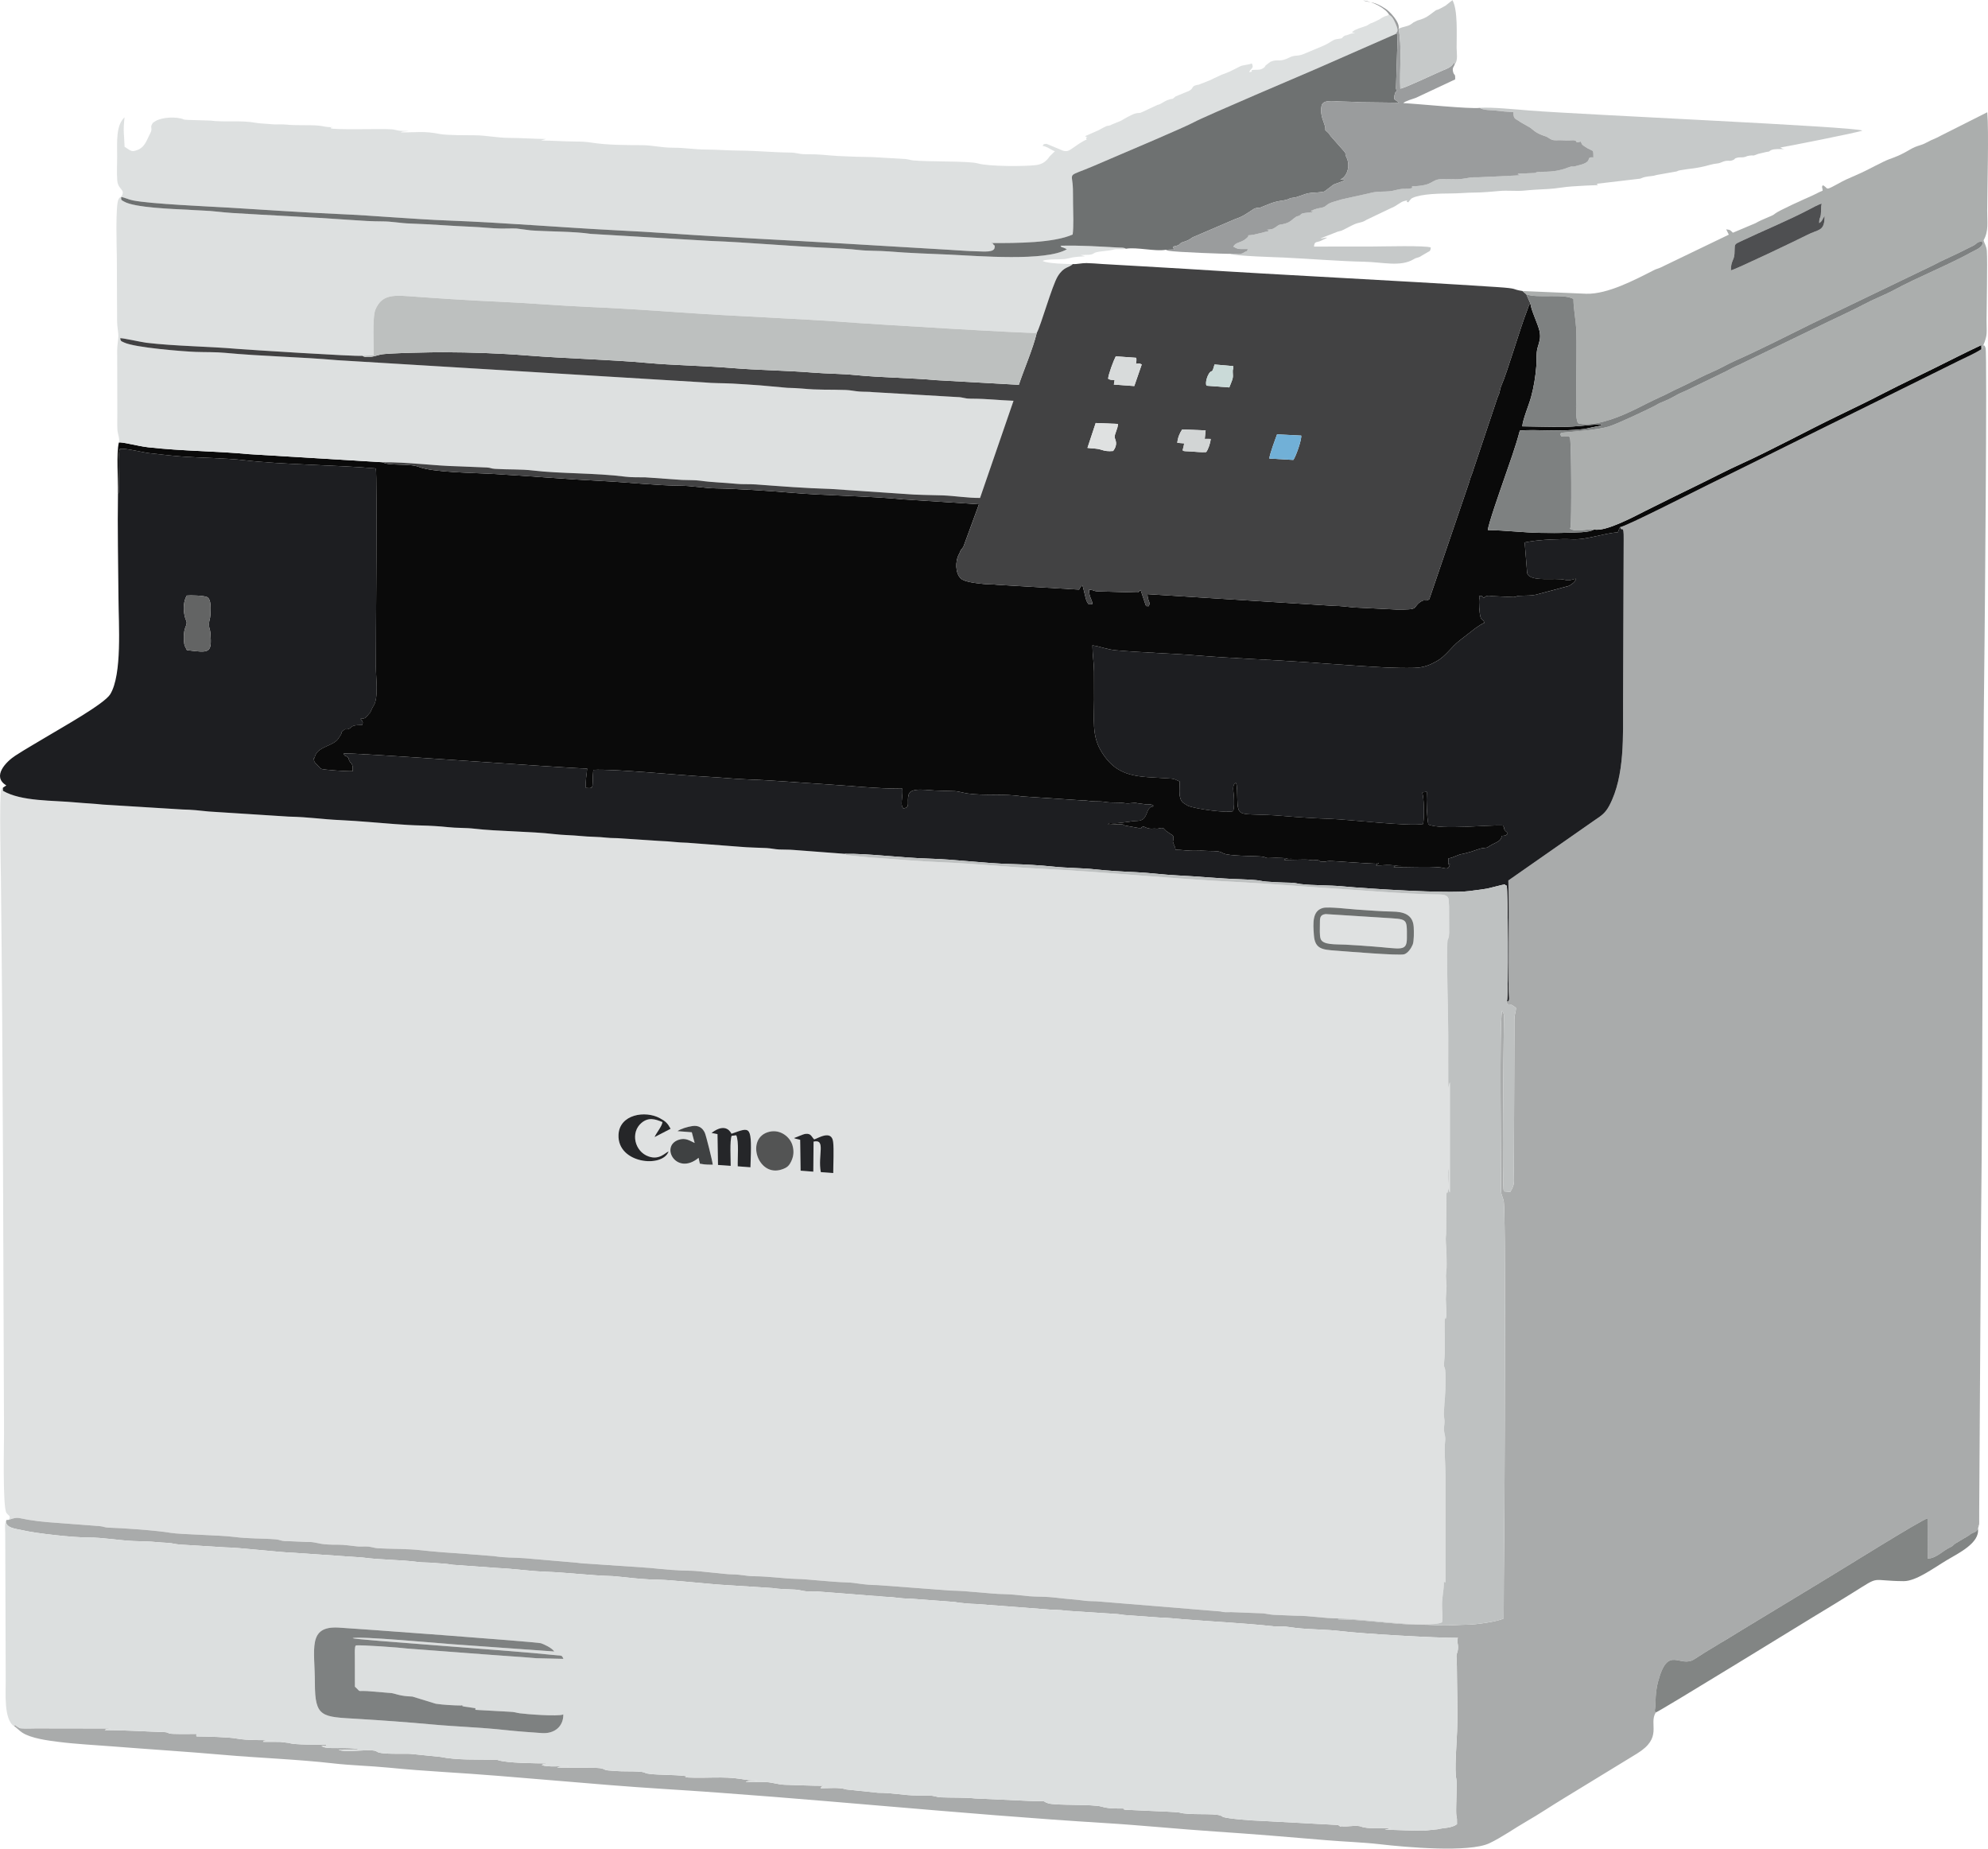
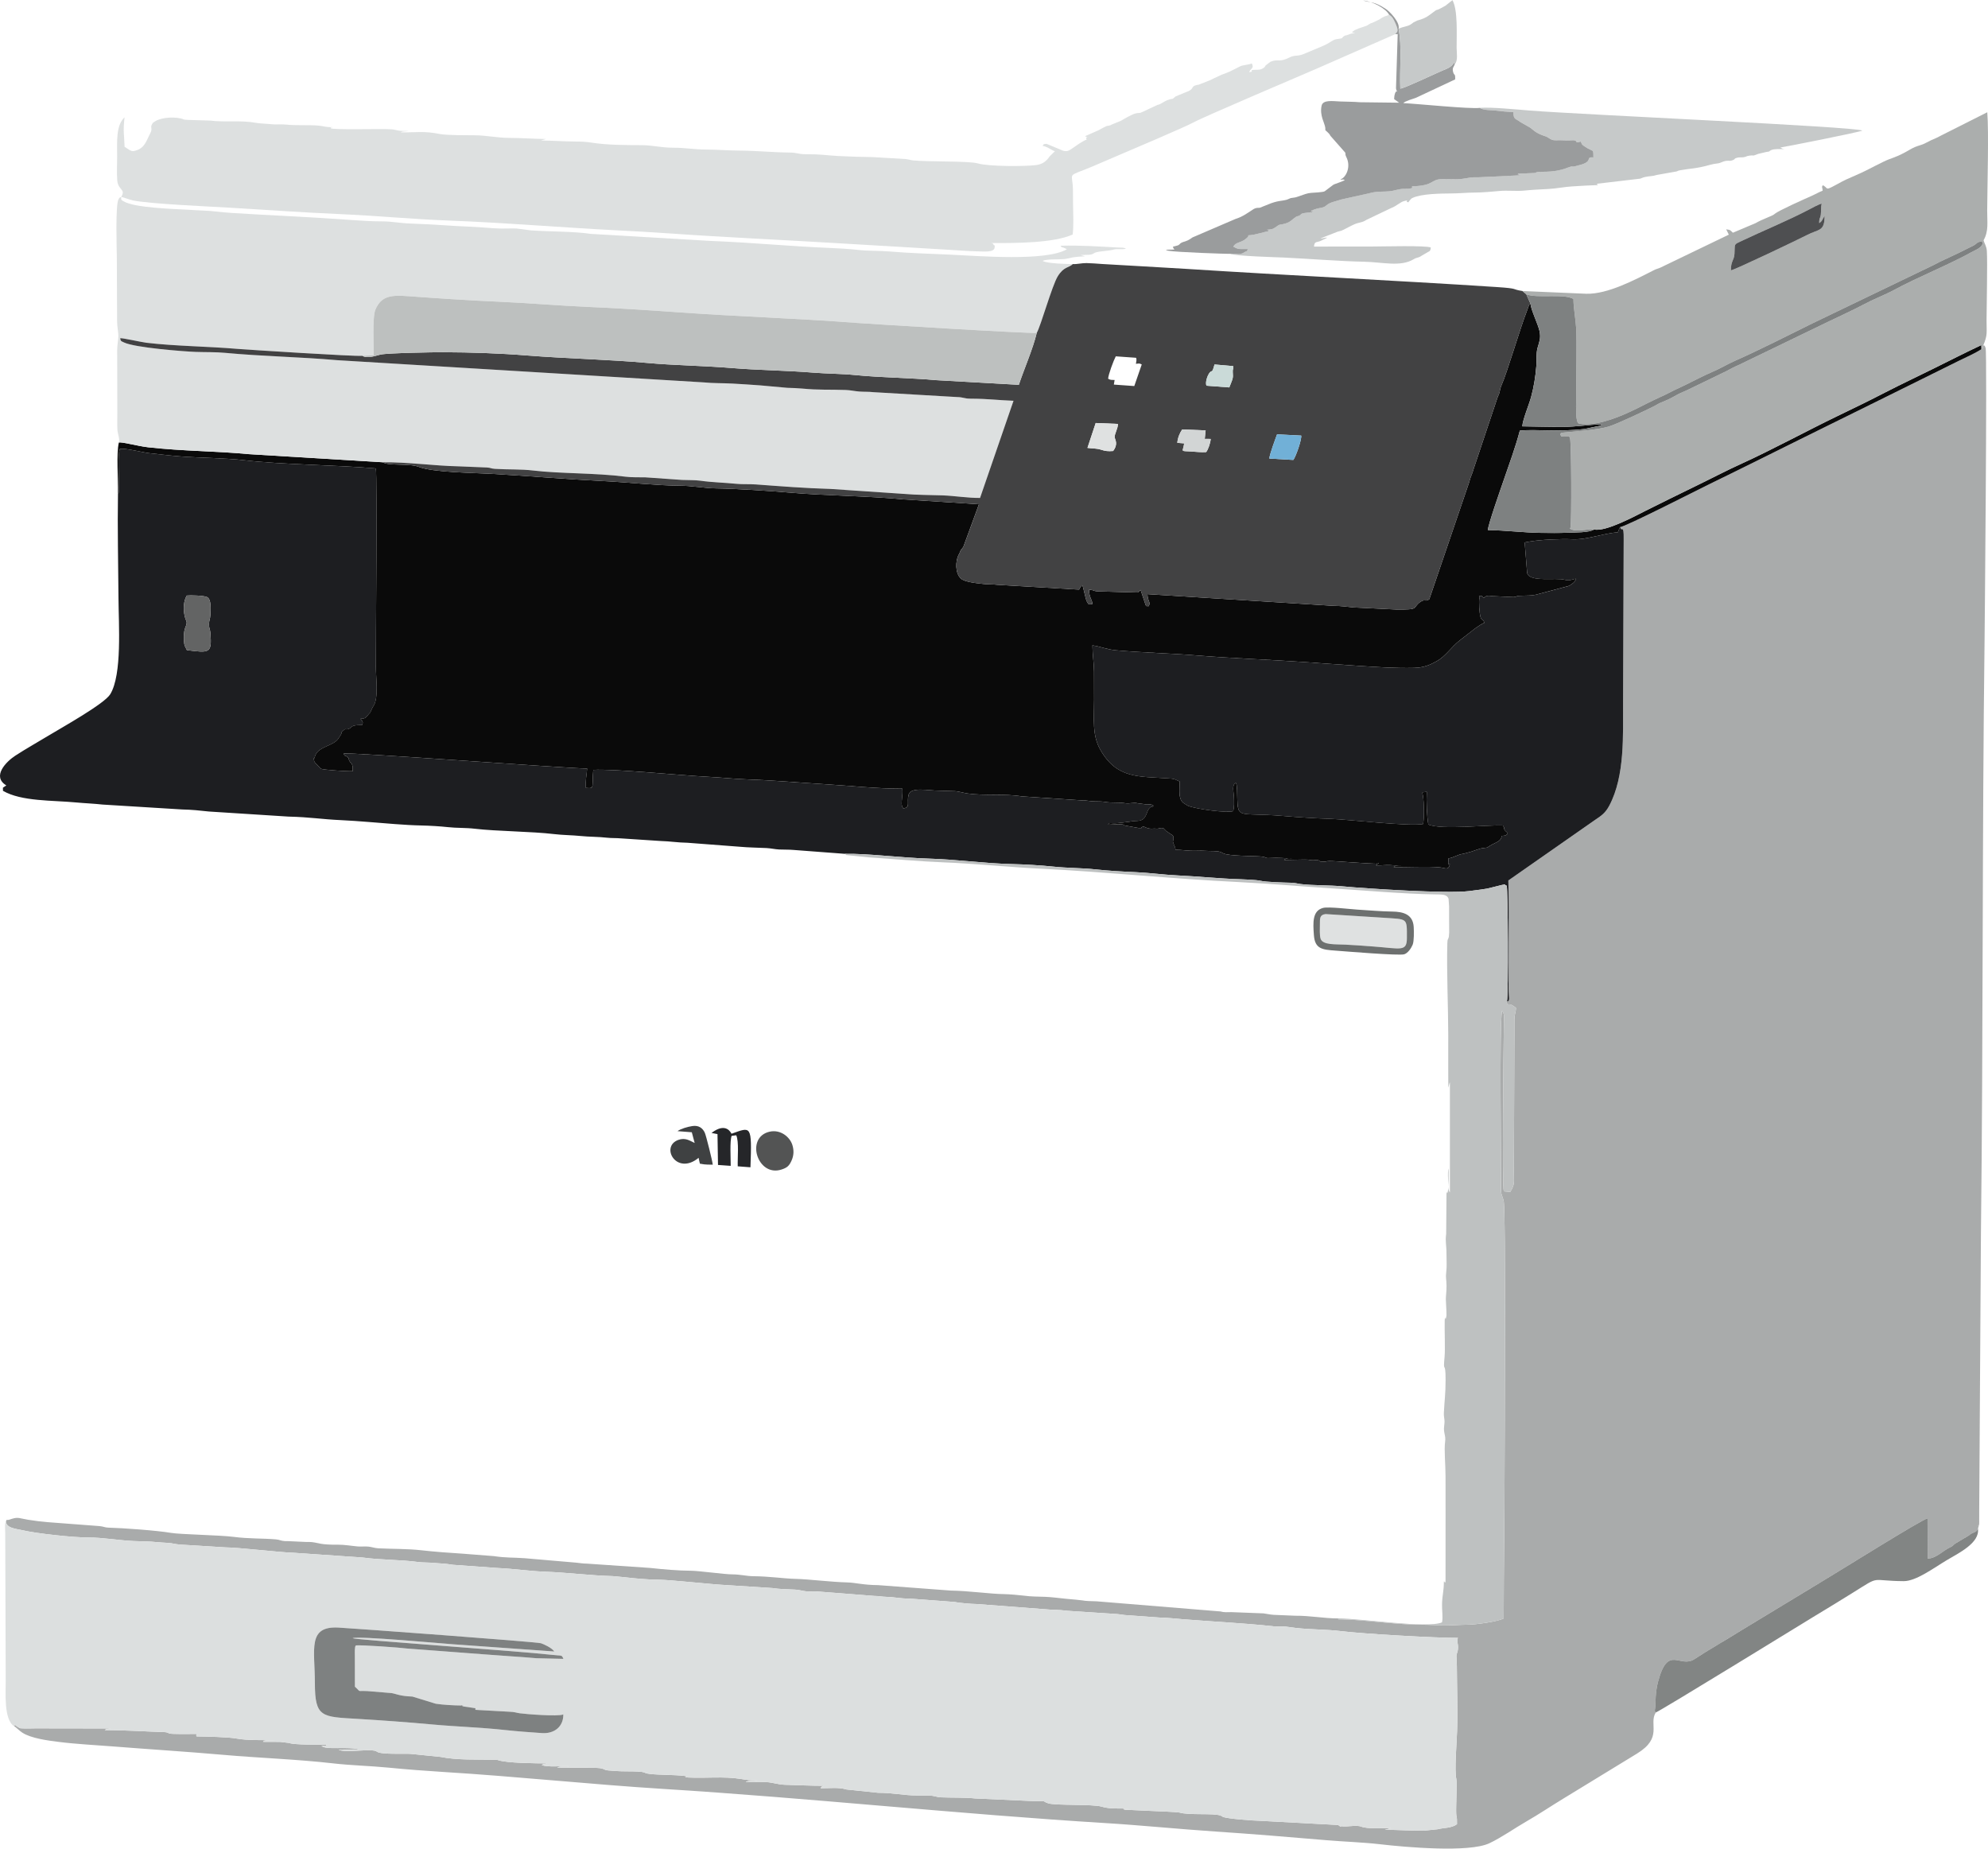
<svg xmlns="http://www.w3.org/2000/svg" xml:space="preserve" width="4607px" height="4284px" version="1.1" style="shape-rendering:geometricPrecision; text-rendering:geometricPrecision; image-rendering:optimizeQuality; fill-rule:evenodd; clip-rule:evenodd" viewBox="0 0 1329.94 1236.46">
  <defs>
    <style type="text/css"> .fil4 {fill:#0A0A0A} .fil3 {fill:#1D1E21} .fil21 {fill:#252628} .fil20 {fill:#252629} .fil19 {fill:#3F4142} .fil6 {fill:#424243} .fil15 {fill:#4E4F51} .fil18 {fill:#535454} .fil17 {fill:#636464} .fil16 {fill:#6D706F} .fil9 {fill:#6E7171} .fil23 {fill:#71B0D7} .fil13 {fill:#7E8181} .fil14 {fill:#828584} .fil12 {fill:#9A9C9D} .fil1 {fill:#A9ABAB} .fil7 {fill:#ABAEAD} .fil10 {fill:#BDC0BF} .fil8 {fill:#BEC1C1} .fil11 {fill:#C6C9C9} .fil25 {fill:#CADAD8} .fil24 {fill:#D2D5D5} .fil22 {fill:#D8DBDB} .fil2 {fill:#DCDFDF} .fil5 {fill:#DDE0E0} .fil0 {fill:#DFE1E1} </style>
  </defs>
  <g id="Warstwa_x0020_1">
    <g id="_2319500879744">
-       <path class="fil0" d="M514.83 756.9c7.27,-1.67 13.6,3.49 15.27,8.93 1.06,3.47 1,6.94 -0.55,10.37 -1.55,3.42 -2.78,4.74 -6.76,6.02 -16.08,5.2 -24.41,-21.54 -7.96,-25.32zm42.53 6.84c0.62,5.2 0.06,14.97 0.07,20.82l-8.32 -0.62c-2.14,-11.32 3.6,-22.31 -4.85,-20.4l-0.16 20.1 -8.5 -0.66 -0.3 -20.66 -3.61 -0.88c-0.11,-0.25 -0.36,-0.18 -0.51,-0.31 1.91,-0.57 5.96,-2.55 7.62,-2.76 3.88,-0.49 4.06,1.97 5.9,3.71 2.69,-0.87 11.67,-6.67 12.66,1.66zm-67.99 -5.47c13.11,-4.63 13.7,-6.23 12.67,22.44l-8.51 -0.65c-0.17,-5.6 0.91,-16.5 -0.98,-20.76l-3.08 0.37c-1.33,3.19 -0.61,15.29 -0.64,20.08l-8.5 -0.6 -0.34 -20.63 -4 -0.78c10.05,-7.67 13.17,0.34 13.38,0.53zm-26.22 -5.14c4.41,-0.69 7.01,1.5 8.37,4.52 0.88,1.95 5.12,18.97 5.3,21.32 -1.41,0.05 -5.91,-0.09 -7.15,-0.44 -1.97,-0.56 -1.09,1.18 -2.31,-4.15 -14.71,12.15 -25.93,-7.51 -13.57,-11.99 4.72,-1.71 7.65,0.56 10.93,2.06l-1.91 -7.17 -9.58 -0.75c2.26,-1.62 6.7,-2.9 9.92,-3.4zm-15.87 17c-4.14,11.26 -34.32,8.08 -33.5,-11.15 0.57,-13.68 17.84,-16.48 27.71,-11.09 3.84,2.1 5.1,3.3 7.14,7.06l-10.75 5.57c1.24,-2.91 4.87,-7.02 5.32,-10.04 -4.85,-1.99 -9.29,-3.48 -14.06,0.54 -7.53,6.36 -4.64,19.18 4.8,22.46 7.3,2.54 11.15,-2.64 13.34,-3.35zm437.87 -162.93c3.57,-0.92 18.49,0.88 22.73,1.13 8.14,0.47 15.5,1.22 23.5,1.32 7.49,0.08 13.89,1.9 14.37,10.35 0.16,2.8 0.28,9.43 -0.7,11.82 -1,2.42 -3.2,5.61 -5.63,6.4 -3.32,1.07 -39.47,-1.96 -45.92,-2.44 -8.71,-0.64 -13.84,-0.97 -14.52,-10.3 -0.63,-8.43 -1.1,-16.41 6.17,-18.28zm-879.37 409.37c6.53,-2.24 5.71,-1.29 12.97,-0.1 4.25,0.7 9.05,1.3 13.27,1.63l34.66 2.63c2.76,0.28 3.34,0.96 5.93,1.03 9.08,0.22 32.21,1.86 41.78,3.5 6.19,1.06 32.84,1.48 41.83,2.66 10.39,1.36 19.7,0.93 28.33,1.68 2.59,0.22 3.42,1.04 5.97,1.16 1.26,0.06 2.32,-0.04 3.62,0.09l10.79 0.5c1.12,-0.01 2.59,-0.05 3.68,0.08 5.04,0.59 5.66,1.84 17.35,1.73 4.53,-0.04 9.29,0.83 13.37,1.18 2.31,0.2 4.81,-0.13 7.14,0.1 2.2,0.23 4.12,1.01 6.61,1.14 10.19,0.52 19.07,0.23 28.87,1.32 8.84,0.99 18.59,1.72 27.66,2.28l20.76 1.62c8.15,1.24 12.39,0.82 20.74,1.42l34.32 2.96c2.83,0.25 4.1,0.63 7.09,0.64l42.34 2.89c9.2,0.97 18.64,1.83 27.46,1.88 5.22,0.03 22.53,2.44 27.63,2.43 5.02,-0.02 9.53,1.18 13.83,1.22 11.24,0.09 20.18,1.58 28.29,1.78 9.45,0.24 23.5,2.1 34.92,2.39 5.03,0.12 10.65,1.74 20.41,1.8l48.68 3.65c11.89,0.14 26.59,2.29 35.52,2.36 3.15,0.03 10.82,0.68 13.54,1.05 5.02,0.68 8.66,0.56 14.15,0.77 4.32,0.17 9.15,0.84 13.81,1.3 1.91,0.19 4.08,0.36 6.62,0.6 8.91,0.85 3.03,0.79 13.84,1.09l83.1 6.8c2.25,0.72 4.52,0.45 7.06,0.44l21.59 0.84c2.45,0.35 4.61,0.85 6.73,0.97l14.37 0.6c10.24,-0.08 19.11,1.8 28.88,1.8 15.26,0 59.66,6.87 69.39,2.64 0.8,-3.6 -0.16,-7.55 0.06,-13.48 0.15,-4.27 1.18,-7.98 1.18,-13.22 0.06,-2.3 0.65,1.56 1.12,-0.6l0.03 -45.68c0.01,-8.23 -0.03,-16.45 -0.03,-24.68 0,-7.8 -1.03,-17.74 -0.28,-23.15 0.61,-4.38 -1.28,-5.91 -0.64,-10.52 0.71,-5.11 -0.36,-4.88 -0.18,-8.97 0.34,-7.99 1.12,-11.54 1.14,-21.7 0.03,-14.45 -1.85,-3.3 -0.67,-15.77 0.47,-4.91 -0.1,-18 0.07,-23.97 0.17,-5.49 0.32,2.28 1.2,-3.56 0.02,-4.05 -0.42,-8.64 -0.43,-10.76 -0.01,-2.76 0.48,-4.56 0.45,-9.11 -0.04,-4.84 -0.7,-5.11 -0.19,-9.06 0.47,-3.69 0.18,-7.62 0.18,-11.36 0.01,-7.8 -0.97,-8.62 -0.22,-14.33l0.21 -26.56c0.14,-4.5 0.2,2.64 1.12,-2.98 0.51,-3.11 -0.76,-11.22 0.31,-14.31 0.02,2.76 0,5.51 -0.02,8.27 -0.01,2.4 -0.67,6.07 0.88,7.94l0 -73.63c-0.11,0.14 -0.2,0.36 -0.26,0.48l-0.83 3.07c-0.08,-11.76 0,-23.52 -0.02,-35.28 -0.03,-19.16 -1.15,-42.59 -0.61,-61.38 0.1,-3.4 0.5,-2.05 1.01,-4.28l0.22 -2.87c0.02,-5.81 -0.12,-11.65 -0.06,-17.48l-0.35 -5.14c-1.15,-3.05 -4.26,-2.82 -9.43,-2.9 -22.17,-0.38 -44.15,-2.49 -66.14,-3.84 -20.68,-1.28 -43.78,-3.37 -64.96,-4.39 -44.09,-2.11 -88.69,-6.82 -132.22,-8.94 -20.98,-1.02 -44.68,-3.48 -65.63,-4.27 -15.2,-0.58 -33.78,-2.29 -49.62,-3.34l-14.73 -1.49c-0.2,-0.09 -0.45,-0.09 -0.59,-0.41 -0.15,-0.33 -0.46,-0.25 -0.6,-0.45l-34.36 -2.6c-3.12,-0.28 -6.41,-0.13 -9.54,-0.29 -2.95,-0.16 -5.45,-0.8 -8.42,-0.96 -5.75,-0.3 -12.08,-0.33 -17.93,-0.88l-34.99 -2.67c-6.46,-0.09 -11.57,-1 -18.06,-1.18l-26.55 -1.75c-3.09,-0.29 -6.16,-0.09 -9.26,-0.45 -5.88,-0.68 -11.68,-0.53 -17.53,-1.13 -5.56,-0.58 -12.01,-0.58 -17.9,-1.29 -14.98,-1.79 -38.53,-1.86 -52.92,-3.57 -6.1,-0.73 -12.06,-0.4 -18.21,-1.09 -4.92,-0.55 -12.24,-0.98 -17.57,-1.09 -11.57,-0.24 -24.12,-1.5 -35.51,-2.36 -6.62,-0.49 -11.66,-0.92 -18.03,-1.2 -13.6,-0.61 -20.73,-2.04 -35.47,-2.39l-53.18 -3.4c-5.83,-0.66 -11.76,-1.25 -17.77,-1.36l-53.36 -3.29c-5.43,-0.62 -12.27,-0.89 -17.72,-1.41 -15.6,-1.5 -36.5,-0.57 -48.88,-7.78l-0.04 -2.08c-1.32,0.88 -0.56,-0.04 -1.17,1.48 -1.32,3.31 -0.22,55.23 -0.18,58.68 1.41,123.68 1.59,248.69 2.09,372.24 0.02,5.09 -1.01,49.12 1.63,52.73 1.53,2.09 3.2,1.91 1.46,4.64z" />
      <path class="fil1" d="M1325.57 233.48c-4.54,2.91 -10.17,5.35 -15.16,7.8l-45.48 22.53c-20.14,9.9 -40.26,19.87 -60.34,29.81 -20.24,10.02 -40.31,20.09 -60.37,29.83 -5.89,2.85 -58.56,29.7 -60.32,28.98 0.91,4.08 2.48,-2.93 2.33,8.42l-0.41 108.24c-0.11,22.51 1.36,49.68 -9.2,69.66 -2.63,4.99 -5.29,6.77 -9.8,9.78l-57.75 40.33c0.35,13.83 0.31,27.55 0.24,41.4l-0.08 30.67c-0.04,6.07 1.31,8.83 -1.08,8.81 0,0.3 -0.17,0.69 -0.17,0.87l0.55 1.14c2.44,-0.33 3.87,0.99 5.69,2.4 -0.14,2.64 -1.04,4.23 -1.09,7.3l-0.37 102.15c-0.05,7.16 0.88,8.17 -2.43,13.61l-4.31 -0.43c-1.21,-3.16 -0.18,-94.06 0.06,-113.6 0.04,-2.99 0.49,-5.16 -1.28,-7.22 -1.77,11.44 -0.55,94.64 -0.67,116.06 -0.04,8.24 0.41,5.89 1.78,11.09 1.59,6.09 0.63,167.38 0.63,177.74 0,34.42 -0.6,67.11 -0.6,101.63 -3.77,2.07 -18.15,4.17 -24.75,4.21 -5.06,0.04 -9.87,0.49 -14.94,0.48 -5.13,-0.02 -9.92,-0.51 -15.05,-0.48 -17.23,0.11 -39.62,-3.61 -55.91,-3.61l0 -0.6c-9.77,0 -18.64,-1.88 -28.88,-1.8l-14.37 -0.6c-2.12,-0.12 -4.28,-0.62 -6.73,-0.97l-21.59 -0.84c-2.54,0.01 -4.81,0.28 -7.06,-0.44l-83.1 -6.8c-10.81,-0.3 -4.93,-0.24 -13.84,-1.09 -2.54,-0.24 -4.71,-0.41 -6.62,-0.6 -4.66,-0.46 -9.49,-1.13 -13.81,-1.3 -5.49,-0.21 -9.13,-0.09 -14.15,-0.77 -2.72,-0.37 -10.39,-1.02 -13.54,-1.05 -8.93,-0.07 -23.63,-2.22 -35.52,-2.36l-48.68 -3.65c-9.76,-0.06 -15.38,-1.68 -20.41,-1.8 -11.42,-0.29 -25.47,-2.15 -34.92,-2.39 -8.11,-0.2 -17.05,-1.69 -28.29,-1.78 -4.3,-0.04 -8.81,-1.24 -13.83,-1.22 -5.1,0.01 -22.41,-2.4 -27.63,-2.43 -8.82,-0.05 -18.26,-0.91 -27.46,-1.88l-42.34 -2.89c-2.99,-0.01 -4.26,-0.39 -7.09,-0.64l-34.32 -2.96c-8.35,-0.6 -12.59,-0.18 -20.74,-1.42l-20.76 -1.62c-9.07,-0.56 -18.82,-1.29 -27.66,-2.28 -9.8,-1.09 -18.68,-0.8 -28.87,-1.32 -2.49,-0.13 -4.41,-0.91 -6.61,-1.14 -2.33,-0.23 -4.83,0.1 -7.14,-0.1 -4.08,-0.35 -8.84,-1.22 -13.37,-1.18 -11.69,0.11 -12.31,-1.14 -17.35,-1.73 -1.09,-0.13 -2.56,-0.09 -3.68,-0.08l-10.79 -0.5c-1.3,-0.13 -2.36,-0.03 -3.62,-0.09 -2.55,-0.12 -3.38,-0.94 -5.97,-1.16 -8.63,-0.75 -17.94,-0.32 -28.33,-1.68 -8.99,-1.18 -35.64,-1.6 -41.83,-2.66 -9.57,-1.64 -32.7,-3.28 -41.78,-3.5 -2.59,-0.07 -3.17,-0.75 -5.93,-1.03l-34.66 -2.63c-4.22,-0.33 -9.02,-0.93 -13.27,-1.63 -7.26,-1.19 -6.44,-2.14 -12.97,0.1 -2.94,0.1 -0.64,-0.3 -1.76,0.7 -0.36,4.83 7.1,5.31 10.66,6.15 9.7,2.3 34.76,5 44.75,4.93 8.66,-0.06 20.86,2.01 30.04,2.38 4.29,0.18 11.16,0.21 15.42,0.72 2.48,0.29 4.86,0.3 7.92,0.54 2.15,0.17 4.8,0.85 7.28,1.07l30.74 1.9c9.25,0.07 34.4,3.22 45.64,3.61l46.04 3.17c12.47,1.7 24.9,1.36 37.26,3.02 2.61,0.35 4.83,0.25 8.1,0.43l7.87 0.59c2.24,0.05 4.96,0.51 7.38,0.85l30.46 2.17c10.66,0.49 20.42,2.03 30.65,2.41 15.4,0.57 30.33,2.56 45.76,2.98l7.6 0.72c7.58,0.85 14.6,1.58 23.1,1.68 8.38,0.1 35.31,3.16 45.63,3.63l30.36 1.95c5.38,0.81 9.18,0.73 15.35,1.05 2.48,0.13 4.98,0.91 7.21,1.13 2.73,0.28 5.53,-0.15 8.24,0.17l37.51 2.93c3.65,0.03 4.61,0.53 7.79,0.6 5.95,0.14 9.12,1.19 15.69,1.17l29.99 2.25c3.63,0.71 11.33,1.35 15.07,1.4l45.67 3.47c4.65,0.52 8.19,0.17 15.08,1.06l31.27 2.05c2.35,0.06 4.17,0.46 6.77,0.76l23.26 1.68c5.85,0.14 10.47,0.71 15.65,1.13 20.32,1.66 41.04,2.58 60.72,4.74 2.59,0.29 5.21,-0.06 7.74,0.16 2.05,0.17 4.93,0.69 7.29,0.95 9.95,1.12 20.45,0.92 30.1,2.12 14.66,1.82 64.05,4.62 78.29,4.52 -1.1,1.56 0.16,3.62 0.02,6.81 -0.15,3.64 -1.4,3.41 -0.97,6.92l0.19 5.03c0.08,14.51 0.61,28.95 0.17,43.4 -0.22,7.24 -1.88,26.89 -0.53,32.15 0.59,2.3 -0.31,19.12 -0.08,23.14 0.13,2.36 0.35,1.88 0.5,3.75l0.04 3.41c-3.81,2.82 -9.03,2.3 -12.98,3.4l-9.3 0.96c-9.41,0.03 -17.02,-0.57 -25.97,-0.61l4.13 -1.09c-5.16,-0.01 -15.93,0.56 -19.8,-0.97 -3.71,-1.47 -9.63,0.43 -13.68,-0.37 -0.17,-0.03 0.63,1.24 -1.93,-0.78l-52.82 -2.83c-3.12,-0.01 -21.82,-1.31 -24.41,-2.68 -1.81,-0.95 1.01,0.14 -1.52,-0.82 -4.52,-1.7 -21.38,-0.08 -27.46,-2.01 -0.95,-0.3 -16.92,-1.03 -18.74,-1.05l-17.37 -0.8c-1.5,-0.39 -0.43,0.1 -1.38,-0.62l4.14 -0.09c-6.18,-0.34 -13.09,0.38 -18.64,-1.37 -5.65,-1.77 -30.93,-0.66 -35.71,-2.22 -4.99,-1.63 0.46,-1.41 -9.24,-1.45l-39.79 -1.82c-6.69,-0.74 -16.02,-0.43 -22.79,-0.74 -3.68,-0.17 -3.75,-1.21 -8.98,-1.21 -2.41,0 -4.82,-0.03 -7.23,-0.04 -8.4,-0.01 -15.93,-1.8 -25.86,-1.8l-21.2 -2.22c-5.15,-1.63 -11.76,-0.75 -17.25,-0.8 1.51,-2.18 0.05,-0.43 2.29,-1.65 -8.8,-0.01 -17.21,-0.42 -26.39,-0.7 -4.26,-0.12 -7.77,-1.52 -12.01,-1.75 -4.36,-0.23 -9.41,-0.07 -13.84,-0.07 0.8,-0.54 -0.07,-0.24 1.34,-0.52 2.09,-0.41 4.62,0.24 6.37,-0.55 -5.19,0.02 -6.72,-0.28 -10.97,-0.97 -11.54,-1.88 -23.43,-0.39 -35.21,-0.97 -5.39,-0.52 2.08,-0.55 -3.02,-1.12 -6.92,-0.77 -16.35,-0.55 -22.8,-1.29 -6.06,-0.7 0.37,-1.7 -16.28,-1.73 -4.13,0 -7.36,-0.28 -11.45,-0.6 -3.94,-0.3 -1.59,-1.73 -10.19,-1.74 -8.02,-0.01 -16.04,-0.13 -24.06,-0.14 2.18,-1.44 6.1,-0.01 8.31,-1.07 -5.03,-0.02 -14.87,0.94 -18.61,-0.67 1.01,-0.76 2.23,-0.6 3.53,-1.08 -7.33,-0.05 -26.37,-0.19 -32.19,-2.04 -1.37,-0.44 -1.35,-0.41 -3.09,-0.43 -11.57,-0.19 -25.01,0.36 -36.1,-1.9l-19.97 -2.01c-4.12,-0.3 -19.48,0.58 -22.47,-1.46 -0.05,-0.04 -0.18,-0.15 -0.23,-0.18 -3.07,-2.18 -21.6,1.25 -25.32,-1.22l13.7 -0.08c-3.75,-1.42 -14.48,-0.76 -19.12,-0.97 -2.23,-0.11 -4.6,-0.21 -6.13,-1.47 2.19,-0.01 2.9,0.57 3.48,-0.77 -4.76,-0.02 -22.01,0.18 -25.03,-1.14l-5.97 -0.72c-3.87,0 -7.74,-0.06 -11.61,-0.05 1.05,-0.94 0.19,-0.55 1.99,-0.94l6.91 -0.1c-7.35,-0.17 -19.66,0.18 -26.41,-1.13 -5.27,-1.03 -20.33,-1.37 -26.81,-1.44 -0.54,-0.89 -0.24,-0.54 0,-1.65 -5.15,-0.03 -10.58,0.12 -15.68,-0.06 -4.55,-0.15 -2.41,-1.09 -6.54,-1.21 -13.49,-0.41 -25.9,-1.31 -39.28,-1.32 1.11,-0.96 2.62,-0.78 4.13,-1.09l-50.28 -0.08c-2.67,0.01 -5.84,0.17 -8.46,0.04 -2.61,-0.13 -1.72,0.08 -3.53,-0.95 -2.91,-1.64 -1.41,-2.45 -2.39,-0.46 1.31,0.71 3.27,2.88 5.35,4.24 5.87,3.84 17.16,5.29 24.09,6.17 12.1,1.54 24.43,2.1 36.65,3.07 24.27,1.93 49.01,3.45 73.39,5.59 24.46,2.16 50.06,3 73.95,5.75 11.91,1.37 24.63,1.65 36.66,2.82 12.4,1.21 24.94,2.18 37.31,2.94 48.93,3 98.25,8.3 146.97,11.33 97.03,6.04 198.36,16.87 295.35,22.82 24.69,1.51 49.17,4.03 73.74,5.66 24.46,1.63 49.29,3.66 73.89,5.77 12.2,1.05 24.74,1.4 36.66,2.78 16.15,1.87 59.13,5.75 72.77,-0.69 8.4,-3.97 17.08,-10.18 24.98,-14.71 8.17,-4.68 15.97,-9.97 24.52,-15.16l49.27 -30.1c17.65,-10.83 7.68,-19.53 12.57,-27.5 -1.04,-1.24 -0.44,-1.36 -0.23,-4.58 0.13,-2.01 0.08,-4.03 0.22,-6.05 0.23,-3.31 0.7,-6.71 1.53,-9.86 6.7,-25.48 14.61,-8.73 24.4,-15.23 9.87,-6.54 20.68,-12.51 31.34,-19.25l52 -31.5c11.56,-6.86 69.75,-43.34 72.57,-43.36l0.06 26.85c5.44,0.07 10.68,-5.54 14.67,-7.32 2.72,-1.21 2.22,-1.66 3.91,-2.78l8.71 -5.17c3.72,-3.11 5.46,-1.76 6.25,-4.86 0.71,-2.74 0.06,-1.56 -0.29,-1.9l0.41 2.04 0.81 -3.08c0.06,-0.82 0.02,-2.17 0.02,-3.04 0,-2.01 0,-4.01 0.01,-6.02l1.16 -185.82c1.55,-131.82 0.76,-265.14 2.43,-396.89 0.02,-1.27 1.86,-192.1 0.68,-194.96 -1.16,-2.81 -0.1,-0.86 -1.53,-1.78 -0.43,1.77 -0.32,1.62 -1.22,2.62z" />
      <path class="fil2" d="M376.85 1146.69c0.11,8.15 -5.98,13.07 -14.34,12.49 -7.58,-0.53 -16.36,-1.14 -24.3,-2.01 -16.31,-1.8 -33,-2.28 -49.14,-3.76 -16.46,-1.51 -33.45,-2.75 -49.85,-3.73 -23.92,-1.42 -28.54,-0.78 -28.57,-23.91 -0.03,-22.74 -5.11,-38.25 15.7,-37.17 8.63,0.45 132.72,9.55 135.55,10.48 2.05,0.68 7.3,3.1 8.91,5.52l-67.89 -4.84c-8.67,-0.6 -63.36,-5.69 -67.06,-4.05 1.54,1.08 110.46,8.54 133.29,11.12 7.14,0.81 6.5,-0.18 7.76,2.71l-18.05 -0.43c-5.65,-0.52 -11.6,-0.92 -17.3,-1.31 -11.96,-0.81 -22.73,-1.69 -34.8,-2.58l-34.4 -2.6c-4.42,-0.63 -31.73,-2.59 -34.31,-2.04 -0.92,0.63 -0.66,5.45 -0.66,6.55l0.04 21.05c4.56,3.92 0.66,2.51 8.4,2.91l16.16 1.34c3.08,0.5 5.37,2.03 13.9,2.32l15.61 4.79c4.54,0.73 12.28,1.17 17.47,1.2 3.89,1.46 -2.8,-1.61 0.75,0.58l8.27 1.21c0.22,0.57 0.06,0.57 0.06,0.69 0.01,1.11 -0.44,-0.69 -0.06,0.41l22.85 1.28c3.54,0.1 4.25,0.64 6.79,1.01 3.6,0.53 25.81,2.34 29.22,0.77zm-367.31 7.95c0.98,-1.99 -0.52,-1.18 2.39,0.46 1.81,1.03 0.92,0.82 3.53,0.95 2.62,0.13 5.79,-0.03 8.46,-0.04l50.28 0.08c-1.51,0.31 -3.02,0.13 -4.13,1.09 13.38,0.01 25.79,0.91 39.28,1.32 4.13,0.12 1.99,1.06 6.54,1.21 5.1,0.18 10.53,0.03 15.68,0.06 -0.24,1.11 -0.54,0.76 0,1.65 6.48,0.07 21.54,0.41 26.81,1.44 6.75,1.31 19.06,0.96 26.41,1.13l-6.91 0.1c-1.8,0.39 -0.94,0 -1.99,0.94 3.87,-0.01 7.74,0.05 11.61,0.05l5.97 0.72c3.02,1.32 20.27,1.12 25.03,1.14 -0.58,1.34 -1.29,0.76 -3.48,0.77 1.53,1.26 3.9,1.36 6.13,1.47 4.64,0.21 15.37,-0.45 19.12,0.97l-13.7 0.08c3.72,2.47 22.25,-0.96 25.32,1.22 0.05,0.03 0.18,0.14 0.23,0.18 2.99,2.04 18.35,1.16 22.47,1.46l19.97 2.01c11.09,2.26 24.53,1.71 36.1,1.9 1.74,0.02 1.72,-0.01 3.09,0.43 5.82,1.85 24.86,1.99 32.19,2.04 -1.3,0.48 -2.52,0.32 -3.53,1.08 3.74,1.61 13.58,0.65 18.61,0.67 -2.21,1.06 -6.13,-0.37 -8.31,1.07 8.02,0.01 16.04,0.13 24.06,0.14 8.6,0.01 6.25,1.44 10.19,1.74 4.09,0.32 7.32,0.6 11.45,0.6 16.65,0.03 10.22,1.03 16.28,1.73 6.45,0.74 15.88,0.52 22.8,1.29 5.1,0.57 -2.37,0.6 3.02,1.12 11.78,0.58 23.67,-0.91 35.21,0.97 4.25,0.69 5.78,0.99 10.97,0.97 -1.75,0.79 -4.28,0.14 -6.37,0.55 -1.41,0.28 -0.54,-0.02 -1.34,0.52 4.43,0 9.48,-0.16 13.84,0.07 4.24,0.23 7.75,1.63 12.01,1.75 9.18,0.28 17.59,0.69 26.39,0.7 -2.24,1.22 -0.78,-0.53 -2.29,1.65 5.49,0.05 12.1,-0.83 17.25,0.8l21.2 2.22c9.93,0 17.46,1.79 25.86,1.8 2.41,0.01 4.82,0.04 7.23,0.04 5.23,0 5.3,1.04 8.98,1.21 6.77,0.31 16.1,0 22.79,0.74l39.79 1.82c9.7,0.04 4.25,-0.18 9.24,1.45 4.78,1.56 30.06,0.45 35.71,2.22 5.55,1.75 12.46,1.03 18.64,1.37l-4.14 0.09c0.95,0.72 -0.12,0.23 1.38,0.62l17.37 0.8c1.82,0.02 17.79,0.75 18.74,1.05 6.08,1.93 22.94,0.31 27.46,2.01 2.53,0.96 -0.29,-0.13 1.52,0.82 2.59,1.37 21.29,2.67 24.41,2.68l52.82 2.83c2.56,2.02 1.76,0.75 1.93,0.78 4.05,0.8 9.97,-1.1 13.68,0.37 3.87,1.53 14.64,0.96 19.8,0.97l-4.13 1.09c8.95,0.04 16.56,0.64 25.97,0.61l9.3 -0.96c3.95,-1.1 9.17,-0.58 12.98,-3.4l-0.04 -3.41c-0.15,-1.87 -0.37,-1.39 -0.5,-3.75 -0.23,-4.02 0.67,-20.84 0.08,-23.14 -1.35,-5.26 0.31,-24.91 0.53,-32.15 0.44,-14.45 -0.09,-28.89 -0.17,-43.4l-0.19 -5.03c-0.43,-3.51 0.82,-3.28 0.97,-6.92 0.14,-3.19 -1.12,-5.25 -0.02,-6.81 -14.24,0.1 -63.63,-2.7 -78.29,-4.52 -9.65,-1.2 -20.15,-1 -30.1,-2.12 -2.36,-0.26 -5.24,-0.78 -7.29,-0.95 -2.53,-0.22 -5.15,0.13 -7.74,-0.16 -19.68,-2.16 -40.4,-3.08 -60.72,-4.74 -5.18,-0.42 -9.8,-0.99 -15.65,-1.13l-23.26 -1.68c-2.6,-0.3 -4.42,-0.7 -6.77,-0.76l-31.27 -2.05c-6.89,-0.89 -10.43,-0.54 -15.08,-1.06l-45.67 -3.47c-3.74,-0.05 -11.44,-0.69 -15.07,-1.4l-29.99 -2.25c-6.57,0.02 -9.74,-1.03 -15.69,-1.17 -3.18,-0.07 -4.14,-0.57 -7.79,-0.6l-37.51 -2.93c-2.71,-0.32 -5.51,0.11 -8.24,-0.17 -2.23,-0.22 -4.73,-1 -7.21,-1.13 -6.17,-0.32 -9.97,-0.24 -15.35,-1.05l-30.36 -1.95c-10.32,-0.47 -37.25,-3.53 -45.63,-3.63 -8.5,-0.1 -15.52,-0.83 -23.1,-1.68l-7.6 -0.72c-15.43,-0.42 -30.36,-2.41 -45.76,-2.98 -10.23,-0.38 -19.99,-1.92 -30.65,-2.41l-30.46 -2.17c-2.42,-0.34 -5.14,-0.8 -7.38,-0.85l-7.87 -0.59c-3.27,-0.18 -5.49,-0.08 -8.1,-0.43 -12.36,-1.66 -24.79,-1.32 -37.26,-3.02l-46.04 -3.17c-11.24,-0.39 -36.39,-3.54 -45.64,-3.61l-30.74 -1.9c-2.48,-0.22 -5.13,-0.9 -7.28,-1.07 -3.06,-0.24 -5.44,-0.25 -7.92,-0.54 -4.26,-0.51 -11.13,-0.54 -15.42,-0.72 -9.18,-0.37 -21.38,-2.44 -30.04,-2.38 -9.99,0.07 -35.05,-2.63 -44.75,-4.93 -3.56,-0.84 -11.02,-1.32 -10.66,-6.15 -1.04,1.6 -0.49,6.62 -0.52,8.68l0.32 98.62c0.09,6.85 -1.49,25.83 5.72,30.07z" />
      <path class="fil3" d="M125.01 434.77c-0.84,-1.96 -1.4,-2.35 -1.73,-4.11 -0.49,-2.66 -0.41,-8.21 0.54,-10.58 2.07,-5.14 0.67,-3.73 -0.32,-8.32 -0.97,-4.49 -0.71,-9.95 1.46,-13.49 2.38,-0.28 11.15,-0.03 13.42,0.94 3.18,1.37 2.53,8.34 2.35,12.19 -0.12,2.55 -0.86,3.28 -0.91,5.96 -0.05,3.08 0.72,3.11 0.95,5.99 1.03,13.55 -0.39,13.39 -15.76,11.42zm-46.09 -104.86c-0.39,23.11 0.19,46.85 0.34,70.03 0.1,17.53 2.52,51.05 -5.48,64.29 -3.93,6.51 -32.52,22.37 -41.76,27.98 -7.14,4.34 -14.68,8.53 -21.75,13.14 -6.19,4.03 -15.93,13.96 -6.04,19.91l-2.28 1.54 0.04 2.08c12.38,7.21 33.28,6.28 48.88,7.78 5.45,0.52 12.29,0.79 17.72,1.41l53.36 3.29c6.01,0.11 11.94,0.7 17.77,1.36l53.18 3.4c14.74,0.35 21.87,1.78 35.47,2.39 6.37,0.28 11.41,0.71 18.03,1.2 11.39,0.86 23.94,2.12 35.51,2.36 5.33,0.11 12.65,0.54 17.57,1.09 6.15,0.69 12.11,0.36 18.21,1.09 14.39,1.71 37.94,1.78 52.92,3.57 5.89,0.71 12.34,0.71 17.9,1.29 5.85,0.6 11.65,0.45 17.53,1.13 3.1,0.36 6.17,0.16 9.26,0.45l26.55 1.75c6.49,0.18 11.6,1.09 18.06,1.18l34.99 2.67c5.85,0.55 12.18,0.58 17.93,0.88 2.97,0.16 5.47,0.8 8.42,0.96 3.13,0.16 6.42,0.01 9.54,0.29l34.36 2.6c15.79,-0.27 37.65,2.68 56.52,3.22 18.93,0.55 36.28,3.18 55.32,3.63 9,0.22 19.43,0.83 27.81,1.72 9.1,0.97 18.92,0.86 27.67,1.8 9.16,1 17.85,1.48 27.54,1.91 9.06,0.4 18.48,1.73 27.63,2.15 14.02,0.65 28.3,2.17 41.51,2.55 2.97,0.08 11.55,0.44 14.11,1.05 3.76,0.89 15.5,1.19 20.17,1.31 3.42,0.09 4.37,0.6 6.77,0.89 8.2,1.01 18.84,0.66 28.08,1.54 16.19,1.55 70.44,4.98 84.45,3.17 15.21,-1.96 9.55,-1.1 21.78,-4.05 3.21,-0.78 2.24,-0.06 2.46,0l1.01 0.46c0.84,1.82 1.2,72.78 0.17,77.37 2.39,0.02 1.04,-2.74 1.08,-8.81l0.08 -30.67c0.07,-13.85 0.11,-27.57 -0.24,-41.4l57.75 -40.33c4.51,-3.01 7.17,-4.79 9.8,-9.78 10.56,-19.98 9.09,-47.15 9.2,-69.66l0.41 -108.24c0.15,-11.35 -1.42,-4.34 -2.33,-8.42 -0.16,0.18 -0.28,0.41 -0.38,0.6l-1.21 2.95c-9.93,0.66 -20.65,5.14 -30.67,4.63 -7.23,-0.37 -20.98,0.27 -28.41,1.54 -4.91,0.84 -3.27,0.74 -3.17,1.3l1.6 19.81c1.77,6.28 19.01,2.81 25.24,4.49 3.18,0.86 4.47,-0.26 7.45,-0.75 -0.64,2.14 -2.17,3.26 -4.03,4.38l-0.78 0.41c-0.13,0.05 -0.3,0.1 -0.44,0.15l-19.93 5.33c-4.22,1.33 -8.82,0.92 -13.14,1.2 -1.79,0.12 -1.09,0.61 -3.45,0.82l-14.88 -0.68c-2.22,-0.59 -4.09,0.04 -5.03,1.29 -1.87,-1.52 -0.45,-1.46 -1.81,-1.44 -2.4,0.04 -0.94,0.49 -1.15,1.41 -0.56,2.49 -0.01,10.21 0.72,12.66 0.88,2.92 1.72,1.1 2.6,3.95 -2.36,1.04 -3.88,2.28 -6.03,3.67l-10.46 8.13c-5.78,4.45 -9.18,10.49 -15.55,13.98 -4.84,2.66 -8.64,4.24 -15.18,4.4 -12.2,0.28 -24.25,-0.54 -36.07,-1.31 -12.42,-0.81 -24.32,-1.7 -36.73,-2.57 -24.45,-1.72 -47.86,-2.43 -72.11,-4.43 -18.03,-1.49 -36.18,-1.84 -54.19,-3.45 -6.51,-0.58 -10.45,-2.59 -15.88,-3.3 0.02,6 1.03,11.99 1.08,17.62 0.05,6.21 0.04,12.46 0.05,18.67 0,13.24 -1.43,23.65 4.16,33.52 11.16,19.71 25.98,17.73 45.6,19.18 1.94,0.15 2.53,0.13 4.17,0.59l3.27 1.43c0.17,5.43 -1.11,11.07 2.29,14.23l3.23 2.05c5.67,2.31 26.76,5 30.27,3.59 0.84,-2.48 0.66,-6.5 0.53,-9.64 -0.14,-3.49 -1.56,-7.78 1.25,-9.26 0.4,0.65 0.3,0.35 0.58,1.5l0.29 3.53c0.64,20.61 -1.71,14.33 31.07,17.11 10.31,0.88 20.88,1.56 31.21,1.91 12.89,0.44 52.45,5.2 62.13,3.48 0.94,-4.4 0.68,-14.21 -0.08,-18.96 -0.39,-2.48 -1.29,-2.21 2.57,-2.6 -0.36,5.85 0.03,16.59 1.06,21.9 9.2,3.71 39.28,0.14 49.78,0.61 1.67,2.1 0.25,1.29 1.27,3.03 0.88,1.5 1.21,0.41 2.02,2.67 -1.66,1.04 -1.34,1.21 -4.18,1.26 0.05,0.08 0.06,0.24 0.06,0.28l0 0.58c-0.75,2.83 -3.99,3.68 -6.34,4.96 -5.29,2.9 -0.63,1.52 -6.9,2.49 -0.91,0.14 -1.28,0.33 -2.12,0.59 -2.11,0.64 -2.74,0.95 -4.96,1.68l-5.3 1.43c-3.51,0.31 -6.38,2.62 -9.89,3.04 -0.24,6.4 -0.27,3.38 0.94,3.87 -0.95,4.41 -2.89,2.53 -6.81,2.13 -7.34,-0.75 -22.75,-0.05 -30.78,-0.14 1.39,-1.31 3.24,-1.06 5.33,-1.08 -2.85,0.02 -6.19,-0.15 -8.38,-0.32 -1.42,-0.11 -4.96,0.27 -7.55,0.25 -2.08,-1.04 -0.55,1.32 -0.41,-0.69 0.13,-1.99 -0.64,0.46 0.21,-0.31 1.15,-1.05 0.73,-0.3 0.8,-0.12 -8.37,-0.03 -29.4,-1.9 -33.05,-1.82 -2.58,0.06 -1.98,0.64 -4.24,0.47 -4.44,-0.35 0.1,-0.34 -3.22,-0.98 -2.5,-0.48 -2.31,0.54 -6.8,-0.4 -1.06,-0.22 -12.92,0.23 -16.06,0.2 1.42,-1.35 3.77,-1.22 5.91,-1.05 -6.19,-0.06 -9.39,-0.62 -15.43,-0.24 -3.08,0.19 -2.2,-0.4 -4.35,-0.84 -3.16,-0.65 -18.21,-0.29 -24.85,-1.69 -2.44,-0.52 -1.98,-0.92 -3.86,-1.55 -2.62,-0.87 -6.66,-0.47 -10.13,-0.74 -3.17,-0.25 -5.44,0.1 -9.62,-0.05 -3.39,-0.13 -6.05,-0.6 -10.21,-0.68l-0.16 -0.92c-0.02,-0.07 -0.05,-0.26 -0.07,-0.34 -0.02,-0.09 -0.06,-0.27 -0.09,-0.37l-0.87 -2c-1.25,-3.35 -0.03,-1.15 -0.25,-4.45 -0.07,-1.01 -0.02,-0.93 -0.55,-1.52 -0.05,-0.06 -0.19,-0.18 -0.25,-0.23l-1.37 -0.89c-0.11,-0.07 -0.26,-0.17 -0.38,-0.24 -0.11,-0.08 -0.26,-0.18 -0.37,-0.25l-2.06 -1.44c-1.31,-1.07 -1.2,-2.15 -3.51,-1.86 -0.01,0 -1.74,0.43 -2.22,0.46l-2.28 -0.12c-0.07,0.01 -0.26,0.04 -0.34,0.05 -4.14,0.42 -5.8,-1.4 -6.88,-1.37 -3.37,1.2 1.11,0.9 -2.9,0.98l-9.67 -1.75c-0.31,-0.16 -0.29,-0.37 -0.88,-0.57 -1.73,-0.57 -7.59,0.07 -10.05,0.07 1.06,-1.52 1.35,-1.04 3.21,-0.98 3.86,0.12 9.4,-0.83 13.24,-1.33 2.47,-0.33 4.06,-0.01 5.85,-0.78 1.49,-0.62 2.19,-1.59 2.93,-3.02 0.77,-1.49 1.38,-4.15 2.71,-5.23 2.03,-1.63 -1.1,0.63 0.8,-0.46 1.43,-0.82 -0.07,0.67 1.7,-0.88 -1.84,-1.2 -2.18,-0.9 -5.1,-0.93l-5.59 -0.72c-2.46,-0.75 -5.33,0.44 -8.29,-0.03 -5.03,-0.8 -8.33,-0.05 -13.57,-0.88 -3.94,-0.63 -6.57,-0.08 -10.2,-0.62 -2.48,-0.38 -3.83,-0.45 -5.25,-0.4l-40.36 -2.7c-10.99,-1.89 -24.67,-0.27 -36.16,-1.92 -2.65,-0.38 -6.56,-1.62 -9.17,-1.57l-10.08 -0.33c-6.64,0.06 -18.73,-2.74 -20.13,2.77 -1.33,5.19 1.46,8.7 -3.6,9.06 -1.44,-1.87 -1.04,-4.14 -0.81,-6.54 0.24,-2.47 0.46,-4.1 0.23,-6.6 -17.32,0.02 -35.32,-1.99 -52.35,-3.03 -17.4,-1.07 -34.51,-2.6 -51.73,-3.2 -8.85,-0.31 -16.82,-1.26 -25.86,-1.71 -17.29,-0.85 -63.77,-5.5 -76.8,-4.62 -0.31,2.87 -0.31,4.92 -0.4,7.76 -0.15,4.45 -0.05,4.67 -4.58,4.26 -0.39,-5.26 0.51,-7.96 0.86,-12.9 -18.02,-0.44 -160.46,-11.17 -162.93,-10.03 0.98,2.38 0.94,0.86 2.36,2.16 2.07,1.89 0.41,0.52 1.56,2.77 0.99,1.95 1.01,0.72 1.75,2.42 0.59,1.33 0.43,2.96 0.45,4.44 -3.8,0.16 -19.65,-0.87 -21.43,-1.68l-2.28 -2.51c-0.77,-0.77 -1.91,-1.61 -2.15,-2.9 -0.59,-3.24 -0.2,-0.49 0.27,-1.86l0.55 -1.65c2.51,-6.31 12.81,-6.21 15.82,-11.88l1.13 -1.69c1.3,-2.12 -0.33,-1.33 1.88,-3.16 1.82,-1.51 0.92,-0.37 2.85,-0.78 3.21,-0.69 0.92,-2.97 9.6,-2.77 0.49,-1.41 0.74,-1.62 0.03,-2.8l-1.08 -1.42c3.77,0 3.65,-1.1 5.67,-3.31l0.61 -0.6c0.07,-0.08 0.21,-0.2 0.27,-0.29l1.06 -2.45c0.48,-1.16 0.63,-1.18 1.12,-1.96 3.48,-5.48 1.57,-19.18 1.53,-25.81 -0.09,-15.77 1.07,-128.23 -0.03,-133.03 -27,-2.35 -62.21,-2.48 -87.45,-5.43 -13.83,-1.62 -29.39,-1.53 -43.57,-2.63 -6.97,-0.54 -13.64,-1.41 -20.6,-2.15 -4.03,-0.43 -17.27,-3.79 -19.66,-2.73 -1.51,4.83 -0.5,17.05 -0.54,23.3 -0.01,1.12 0.06,2.6 0.01,3.66 -0.03,0.62 -0.04,0.95 -0.17,1.55 -0.46,2.17 0.57,-0.11 -0.5,1.13z" />
      <path class="fil4" d="M256.05 309.1l-89.62 -5.43c-22.97,-2.17 -43.45,-1.93 -67.34,-4.59 -6.97,-0.78 -17.64,-3.8 -19.58,-3.17 -1.76,7.52 -0.39,24.4 -0.59,34 1.07,-1.24 0.04,1.04 0.5,-1.13 0.13,-0.6 0.14,-0.93 0.17,-1.55 0.05,-1.06 -0.02,-2.54 -0.01,-3.66 0.04,-6.25 -0.97,-18.47 0.54,-23.3 2.39,-1.06 15.63,2.3 19.66,2.73 6.96,0.74 13.63,1.61 20.6,2.15 14.18,1.1 29.74,1.01 43.57,2.63 25.24,2.95 60.45,3.08 87.45,5.43 1.1,4.8 -0.06,117.26 0.03,133.03 0.04,6.63 1.95,20.33 -1.53,25.81 -0.49,0.78 -0.64,0.8 -1.12,1.96l-1.06 2.45c-0.06,0.09 -0.2,0.21 -0.27,0.29l-0.61 0.6c-2.02,2.21 -1.9,3.31 -5.67,3.31l1.08 1.42c0.71,1.18 0.46,1.39 -0.03,2.8 -8.68,-0.2 -6.39,2.08 -9.6,2.77 -1.93,0.41 -1.03,-0.73 -2.85,0.78 -2.21,1.83 -0.58,1.04 -1.88,3.16l-1.13 1.69c-3.01,5.67 -13.31,5.57 -15.82,11.88l-0.55 1.65c-0.47,1.37 -0.86,-1.38 -0.27,1.86 0.24,1.29 1.38,2.13 2.15,2.9l2.28 2.51c1.78,0.81 17.63,1.84 21.43,1.68 -0.02,-1.48 0.14,-3.11 -0.45,-4.44 -0.74,-1.7 -0.76,-0.47 -1.75,-2.42 -1.15,-2.25 0.51,-0.88 -1.56,-2.77 -1.42,-1.3 -1.38,0.22 -2.36,-2.16 2.47,-1.14 144.91,9.59 162.93,10.03 -0.35,4.94 -1.25,7.64 -0.86,12.9 4.53,0.41 4.43,0.19 4.58,-4.26 0.09,-2.84 0.09,-4.89 0.4,-7.76 13.03,-0.88 59.51,3.77 76.8,4.62 9.04,0.45 17.01,1.4 25.86,1.71 17.22,0.6 34.33,2.13 51.73,3.2 17.03,1.04 35.03,3.05 52.35,3.03 0.23,2.5 0.01,4.13 -0.23,6.6 -0.23,2.4 -0.63,4.67 0.81,6.54 5.06,-0.36 2.27,-3.87 3.6,-9.06 1.4,-5.51 13.49,-2.71 20.13,-2.77l10.08 0.33c2.61,-0.05 6.52,1.19 9.17,1.57 11.49,1.65 25.17,0.03 36.16,1.92l40.36 2.7c1.42,-0.05 2.77,0.02 5.25,0.4 3.63,0.54 6.26,-0.01 10.2,0.62 5.24,0.83 8.54,0.08 13.57,0.88 2.96,0.47 5.83,-0.72 8.29,0.03l5.59 0.72c2.92,0.03 3.26,-0.27 5.1,0.93 -1.77,1.55 -0.27,0.06 -1.7,0.88 -1.9,1.09 1.23,-1.17 -0.8,0.46 -1.33,1.08 -1.94,3.74 -2.71,5.23 -0.74,1.43 -1.44,2.4 -2.93,3.02 -1.79,0.77 -3.38,0.45 -5.85,0.78 -3.84,0.5 -9.38,1.45 -13.24,1.33 -1.86,-0.06 -2.15,-0.54 -3.21,0.98 2.46,0 8.32,-0.64 10.05,-0.07 0.59,0.2 0.57,0.41 0.88,0.57l9.67 1.75c4.01,-0.08 -0.47,0.22 2.9,-0.98 1.08,-0.03 2.74,1.79 6.88,1.37 0.08,-0.01 0.27,-0.04 0.34,-0.05l2.28 0.12c0.48,-0.03 2.21,-0.46 2.22,-0.46 2.31,-0.29 2.2,0.79 3.51,1.86l2.06 1.44c0.11,0.07 0.26,0.17 0.37,0.25 0.12,0.07 0.27,0.17 0.38,0.24l1.37 0.89c0.06,0.05 0.2,0.17 0.25,0.23 0.53,0.59 0.48,0.51 0.55,1.52 0.22,3.3 -1,1.1 0.25,4.45l0.87 2c0.03,0.1 0.07,0.28 0.09,0.37 0.02,0.08 0.05,0.27 0.07,0.34l0.16 0.92c4.16,0.08 6.82,0.55 10.21,0.68 4.18,0.15 6.45,-0.2 9.62,0.05 3.47,0.27 7.51,-0.13 10.13,0.74 1.88,0.63 1.42,1.03 3.86,1.55 6.64,1.4 21.69,1.04 24.85,1.69 2.15,0.44 1.27,1.03 4.35,0.84 6.04,-0.38 9.24,0.18 15.43,0.24 -2.14,-0.17 -4.49,-0.3 -5.91,1.05 3.14,0.03 15,-0.42 16.06,-0.2 4.49,0.94 4.3,-0.08 6.8,0.4 3.32,0.64 -1.22,0.63 3.22,0.98 2.26,0.17 1.66,-0.41 4.24,-0.47 3.65,-0.08 24.68,1.79 33.05,1.82 -0.07,-0.18 0.35,-0.93 -0.8,0.12 -0.85,0.77 -0.08,-1.68 -0.21,0.31 -0.14,2.01 -1.67,-0.35 0.41,0.69 2.59,0.02 6.13,-0.36 7.55,-0.25 2.19,0.17 5.53,0.34 8.38,0.32 -2.09,0.02 -3.94,-0.23 -5.33,1.08 8.03,0.09 23.44,-0.61 30.78,0.14 3.92,0.4 5.86,2.28 6.81,-2.13 -1.21,-0.49 -1.18,2.53 -0.94,-3.87 3.51,-0.42 6.38,-2.73 9.89,-3.04l5.3 -1.43c2.22,-0.73 2.85,-1.04 4.96,-1.68 0.84,-0.26 1.21,-0.45 2.12,-0.59 6.27,-0.97 1.61,0.41 6.9,-2.49 2.35,-1.28 5.59,-2.13 6.34,-4.96l0 -0.58c0,-0.04 -0.01,-0.2 -0.06,-0.28 2.84,-0.05 2.52,-0.22 4.18,-1.26 -0.81,-2.26 -1.14,-1.17 -2.02,-2.67 -1.02,-1.74 0.4,-0.93 -1.27,-3.03 -10.5,-0.47 -40.58,3.1 -49.78,-0.61 -1.03,-5.31 -1.42,-16.05 -1.06,-21.9 -3.86,0.39 -2.96,0.12 -2.57,2.6 0.76,4.75 1.02,14.56 0.08,18.96 -9.68,1.72 -49.24,-3.04 -62.13,-3.48 -10.33,-0.35 -20.9,-1.03 -31.21,-1.91 -32.78,-2.78 -30.43,3.5 -31.07,-17.11l-0.29 -3.53c-0.28,-1.15 -0.18,-0.85 -0.58,-1.5 -2.81,1.48 -1.39,5.77 -1.25,9.26 0.13,3.14 0.31,7.16 -0.53,9.64 -3.51,1.41 -24.6,-1.28 -30.27,-3.59l-3.23 -2.05c-3.4,-3.16 -2.12,-8.8 -2.29,-14.23l-3.27 -1.43c-1.64,-0.46 -2.23,-0.44 -4.17,-0.59 -19.62,-1.45 -34.44,0.53 -45.6,-19.18 -5.59,-9.87 -4.16,-20.28 -4.16,-33.52 -0.01,-6.21 0,-12.46 -0.05,-18.67 -0.05,-5.63 -1.06,-11.62 -1.08,-17.62 5.43,0.71 9.37,2.72 15.88,3.3 18.01,1.61 36.16,1.96 54.19,3.45 24.25,2 47.66,2.71 72.11,4.43 12.41,0.87 24.31,1.76 36.73,2.57 11.82,0.77 23.87,1.59 36.07,1.31 6.54,-0.16 10.34,-1.74 15.18,-4.4 6.37,-3.49 9.77,-9.53 15.55,-13.98l10.46 -8.13c2.15,-1.39 3.67,-2.63 6.03,-3.67 -0.88,-2.85 -1.72,-1.03 -2.6,-3.95 -0.73,-2.45 -1.28,-10.17 -0.72,-12.66 0.21,-0.92 -1.25,-1.37 1.15,-1.41 1.36,-0.02 -0.06,-0.08 1.81,1.44 0.94,-1.25 2.81,-1.88 5.03,-1.29l14.88 0.68c2.36,-0.21 1.66,-0.7 3.45,-0.82 4.32,-0.28 8.92,0.13 13.14,-1.2l19.93 -5.33c0.14,-0.05 0.31,-0.1 0.44,-0.15l0.78 -0.41c1.86,-1.12 3.39,-2.24 4.03,-4.38 -2.98,0.49 -4.27,1.61 -7.45,0.75 -6.23,-1.68 -23.47,1.79 -25.24,-4.49l-1.6 -19.81c-0.1,-0.56 -1.74,-0.46 3.17,-1.3 7.43,-1.27 21.18,-1.91 28.41,-1.54 10.02,0.51 20.74,-3.97 30.67,-4.63l1.21 -2.95c0.1,-0.19 0.22,-0.42 0.38,-0.6 1.76,0.72 54.43,-26.13 60.32,-28.98 20.06,-9.74 40.13,-19.81 60.37,-29.83 20.08,-9.94 40.2,-19.91 60.34,-29.81l45.48 -22.53c4.99,-2.45 10.62,-4.89 15.16,-7.8l-0.07 -2.76c-10.13,4.73 -21.27,10.43 -31.76,15.61 -10.81,5.35 -21.74,10.5 -32.23,15.9 -11.22,5.79 -21.11,10.6 -32.17,15.92 -20.07,9.68 -44.38,22.88 -63.98,31.76 -10.82,4.91 -21.19,10.4 -32.23,15.75 -10.63,5.14 -21.7,10.65 -32.23,15.89 -6.26,3.11 -26.82,14.39 -34.5,12.5 -2.93,2.22 -13.85,2.04 -17.24,2.18 -6.18,0.25 -12.39,0.21 -18.57,0.11 -11.8,-0.2 -23.42,-1.7 -35.19,-1.87 -0.15,-2.85 8.93,-28.63 10.54,-33.31 3.6,-10.49 8.03,-22.46 10.81,-33.21 11.2,-1.1 24.91,1.04 43.23,-1.09l10.51 -2.19c1.18,-0.62 0.35,-0.08 1.14,-0.93 -8.19,0.13 -16.95,1.69 -26,1.71 -9.12,0.03 -18.13,-0.24 -27.23,-0.36 0.31,-4.6 4.43,-14.26 5.88,-19.57 1.82,-6.7 2.97,-13.66 3.53,-20.96 0.3,-3.93 -0.23,-8.22 0.81,-11.98 1.1,-3.97 2.32,-6.27 1.33,-11.17 -0.86,-4.28 -6.11,-15.1 -5.97,-18.19 -1.51,1.04 -0.63,-0.24 -1.92,3.12 -5.93,15.35 -13.27,41.55 -17.79,51.82 -0.98,2.24 -0.71,3.66 -1.58,5.69 -0.62,1.45 -0.45,0.5 -1.06,2.57l-15.98 47.74c-0.05,0.15 -0.1,0.32 -0.15,0.47 -0.05,0.15 -0.08,0.32 -0.13,0.48 -0.3,0.89 -0.11,0.49 -0.45,1.32 -2.05,4.95 -1.61,5.19 -2.74,8.1l-25.97 76.18c-2.57,2.04 -2.81,-0.42 -5.99,1.81 -5.81,4.09 0.23,5.31 -16.45,5.07l-28.12 -1.37c-4.75,-0.47 -8.13,-1.02 -13.99,-1.11l-124.02 -7.78c0.13,5.05 2.46,5.37 0.76,8.07 -2.55,-0.37 -1.19,0.7 -2.35,-1.88l-3 -9.03c-0.09,0.1 -0.22,0.25 -0.32,0.35l-1.54 1.39 -25.3 -0.71c-4.96,0.01 -3.51,-1.05 -7.31,-1.14 -0.03,5.07 2,6.4 2.3,9.56l-2.77 -0.01c-1.37,-1.79 -1.63,-3.26 -2.24,-5.82l-1.33 -5.42c-0.62,-1.65 -0.17,-0.61 -0.64,-1.36l-0.62 0.73c-0.1,0.12 -0.45,0.59 -0.54,0.73 -0.07,0.1 -0.81,1.43 -0.85,1.5l-54.8 -3.22c-2.95,-0.39 -6.08,-0.2 -9.12,-0.54 -3.9,-0.43 -12.88,-1.23 -15.32,-3.75 -3.78,-3.9 -3.28,-11.37 -1.63,-15.1 0.68,-1.55 0.21,-0.3 0.81,-1.59 0.06,-0.13 0.12,-0.29 0.18,-0.43l0.53 -1.27c0.85,-1.66 0.95,-0.99 1.99,-2.81l10.39 -28.37 -50.08 -3.23c-23.26,-2.32 -52.97,-2.5 -75.78,-4.51 -13.12,-1.16 -37.42,-2.72 -49.91,-2.88 -7.59,-0.09 -16.66,-1.82 -24.64,-1.82 -13.52,-0.01 -35.84,-2.34 -50.5,-3.06 -24.82,-1.21 -51.17,-3.51 -75.76,-4.89 -11.52,-0.65 -38.51,-0.9 -48.02,-4.61 -6.47,-2.52 -20.39,-0.49 -24.18,-3.11z" />
      <path class="fil5" d="M79.51 295.91c1.94,-0.63 12.61,2.39 19.58,3.17 23.89,2.66 44.37,2.42 67.34,4.59l89.62 5.43c16.91,-0.17 34.32,2.38 50.51,2.71l19.23 0.79c2.79,0.16 2.22,0.7 5.38,0.91 8.83,0.58 17.2,0.11 25.53,1.11 17.81,2.16 42.03,1.56 61.84,4.14 3.84,0.5 9.13,0.36 13.13,0.42l24.59 1.73c3.99,0.17 8.81,0.04 12.1,0.5 8.48,1.2 15.97,1.26 24.15,2.09 4.31,0.44 8.7,0.1 13.03,0.42 16.45,1.22 33.08,2.54 50.01,3.02l49.32 3.32c8.44,0.77 17.26,0.68 25.82,0.99 7.85,0.29 17,1.8 24.95,1.71l22.39 -64.99c-11.34,-0.44 -16.41,-1.35 -28.73,-1.41 -4.49,-0.03 -4.78,-1.01 -8.96,-1.08l-56.19 -3.28c-2.94,-0.37 -6.1,-0.17 -9.3,-0.42 -2.99,-0.22 -5.87,-0.92 -9.08,-1.03 -11.43,-0.41 -17.66,0.15 -29.28,-0.96 -3.09,-0.3 -6.16,-0.36 -9.83,-0.49l-18.01 -1.63c-6.35,-0.47 -12.75,-0.89 -18.64,-1.21 -6.12,-0.33 -12.99,-0.17 -19.1,-0.79l-245.51 -14.87c-24.49,-2.17 -49.94,-2.55 -74.79,-4.89 -6.5,-0.62 -13.11,-0.39 -19.65,-0.63 -8.07,-0.29 -40.67,-2.84 -47.91,-6.29 -2.27,-1.08 -2.16,-0.72 -2.68,-2.85 0.97,-0.39 14.12,2.6 17.53,3.01 19.02,2.28 41.38,2.41 61.22,4.13 4.73,0.4 79.26,5.2 83.26,4.61l7.66 -0.34c0,-5.69 -1,-25.56 1.08,-30.48 4.06,-9.65 10.94,-9.89 22.74,-9.02 19.96,1.47 40.23,2.79 60.37,3.68 19.27,0.85 39.63,2.6 58.9,3.44 20.15,0.87 40.61,2.18 60.76,3.62 39.64,2.84 79.85,4.05 119.68,7.13 6.91,0.53 114.49,7.22 120.01,6.62 2.67,-4.5 10.21,-31.64 14.07,-37.87 4.09,-6.62 7.39,-5.52 10.04,-8.13 -3.06,0 -17.33,-0.31 -20.18,-2.11 2.51,-1.4 10.87,-0.87 14.37,-1.24 3.79,-0.4 4.76,-1.55 13.81,-1.8 -0.13,-0.09 -0.33,-0.17 -0.42,-0.21l-2.37 -0.71c1.54,-0.06 3.11,-0.07 4.64,-0.13 0.65,-0.02 1.7,-0.05 2.29,-0.19 2.84,-0.66 0.81,-1.44 7.96,-2.22 1.99,-0.22 2.74,-0.28 4.3,-0.52 0.85,-0.13 1.21,-0.18 2.02,-0.36 1.95,-0.42 0.28,-0.14 1.29,-0.33 2.44,-0.44 5.04,0.22 7.84,-0.45 -1.38,-0.93 -3.07,-0.69 -5.27,-0.81 -13.48,-0.71 -24.45,-1.54 -38.5,-1.21 1.58,2.01 -0.68,0 3.43,1.93l0.8 0.45c-14.1,8.26 -59.17,4.45 -78.24,3.58 -14.39,-0.65 -27.01,-0.97 -40.85,-2.14 -6.26,-0.53 -13.9,-0.25 -20.23,-0.98 -6,-0.69 -13.57,-1.1 -19.44,-1.35 -27.04,-1.13 -53.44,-3.71 -80,-4.71l-79.61 -4.69c-11.74,-1.73 -27.34,-1.45 -40.24,-2.35l-9.46 -1.23c-3.25,-0.17 -6.91,0.07 -10.21,0.02 -5.99,-0.08 -13.67,-0.97 -19.86,-1.2 -13.37,-0.51 -26.57,-1.7 -40.87,-2.16 -7.73,-0.25 -12.02,-1.45 -19.24,-1.45 -6.47,0 -13.81,-0.44 -20.46,-0.93 -26.01,-1.93 -53.82,-3.04 -80.03,-4.71 -6.59,-0.42 -13.21,-1.44 -19.19,-1.6 -3.99,-0.1 -7.04,-0.42 -10.27,-0.57 -9.36,-0.45 -35.62,-1.34 -42.53,-5.47 -1.62,-0.97 -2.08,-0.73 -1.89,-3.06 -1.32,0.63 -0.76,0.02 -1.73,1.44 -2.3,3.37 -1.21,34.77 -1.2,38.95 0.07,14.24 0.15,28.47 0.18,42.72 0.01,3.62 0.8,7.06 0.85,9.69 0.04,2.25 -0.79,6.14 -0.8,9.52l0.1 42.71c0.01,3.45 -0.15,7.24 0.06,10.66 0.18,2.99 1.72,6.06 0.97,8.59z" />
      <path class="fil6" d="M865.22 307.54l-16.04 -0.91c0.02,-2.52 4.2,-13.58 5.15,-16.2l16.17 0.83c0.35,2.83 -3.57,14.04 -5.28,16.28zm-59.26 -14.07l3.98 0.01c-0.12,2.5 -1.66,7.16 -3.05,8.82 -3.39,0.25 -7.1,-0.25 -10.26,-0.42 -7.44,-0.41 -5.27,0.43 -4.43,-5.4l-4.6 -0.38c0.28,-3.46 1.67,-6.63 3.27,-8.94l15.68 0.63 -0.59 5.68zm-61.31 8.1c-3.48,0.3 -5.3,0.02 -8.04,-0.86 -3.06,-0.99 -5.84,-0.75 -9.12,-1.22l5.51 -16.65 14.87 0.62c0.05,3.27 -2.53,6.81 -2.13,9.23 0.22,1.28 2.48,4.25 -1.09,8.88zm62.44 -43.68c-0.97,-2.38 0.81,-6.81 1.68,-8.1 2.15,-3.17 1.91,0.76 3.72,-6.1l12.54 1.1c0.19,2.69 -0.49,1.59 -0.33,4.01 0.28,4.24 0.2,3.86 -2.32,10.24l-15.29 -1.15zm-65.78 -4.68c0.26,-3.12 3.51,-11.81 5.12,-14.97l13.57 0.97c0.58,1.2 0.08,2.74 -0.09,4.04 2.18,-0.17 2.04,-0.51 3.9,0.42l-4.99 14.45 -13.67 -0.98 0.5 -3.06c-2.21,-0.14 -2.65,0.14 -4.34,-0.87zm-23.62 -76.67c-2.65,2.61 -5.95,1.51 -10.04,8.13 -3.86,6.23 -11.4,33.37 -14.07,37.87 -2.64,10.93 -8.52,24.28 -11.99,34.75l-55.11 -3.1c-18.07,-1.61 -36.69,-1.66 -54.61,-3.45 -8.58,-0.87 -19.06,-0.88 -27.93,-1.6 -18.33,-1.49 -36.62,-1.59 -54.92,-3.12 -16.32,-1.38 -39.63,-1.85 -54.99,-3.28 -25.18,-2.34 -55.68,-3.02 -81.31,-5.07 -18.65,-1.49 -37.49,-2.11 -56.38,-2.18 -5.89,-0.02 -36.58,0.5 -41.7,1.55 -3.16,0.65 -8.54,2.99 -12.26,0.85 -4,0.59 -78.53,-4.21 -83.26,-4.61 -19.84,-1.72 -42.2,-1.85 -61.22,-4.13 -3.41,-0.41 -16.56,-3.4 -17.53,-3.01 0.52,2.13 0.41,1.77 2.68,2.85 7.24,3.45 39.84,6 47.91,6.29 6.54,0.24 13.15,0.01 19.65,0.63 24.85,2.34 50.3,2.72 74.79,4.89l245.51 14.87c6.11,0.62 12.98,0.46 19.1,0.79 5.89,0.32 12.29,0.74 18.64,1.21l18.01 1.63c3.67,0.13 6.74,0.19 9.83,0.49 11.62,1.11 17.85,0.55 29.28,0.96 3.21,0.11 6.09,0.81 9.08,1.03 3.2,0.25 6.36,0.05 9.3,0.42l56.19 3.28c4.18,0.07 4.47,1.05 8.96,1.08 12.32,0.06 17.39,0.97 28.73,1.41l-22.39 64.99c-7.95,0.09 -17.1,-1.42 -24.95,-1.71 -8.56,-0.31 -17.38,-0.22 -25.82,-0.99l-49.32 -3.32c-16.93,-0.48 -33.56,-1.8 -50.01,-3.02 -4.33,-0.32 -8.72,0.02 -13.03,-0.42 -8.18,-0.83 -15.67,-0.89 -24.15,-2.09 -3.29,-0.46 -8.11,-0.33 -12.1,-0.5l-24.59 -1.73c-4,-0.06 -9.29,0.08 -13.13,-0.42 -19.81,-2.58 -44.03,-1.98 -61.84,-4.14 -8.33,-1 -16.7,-0.53 -25.53,-1.11 -3.16,-0.21 -2.59,-0.75 -5.38,-0.91l-19.23 -0.79c-16.19,-0.33 -33.6,-2.88 -50.51,-2.71 3.79,2.62 17.71,0.59 24.18,3.11 9.51,3.71 36.5,3.96 48.02,4.61 24.59,1.38 50.94,3.68 75.76,4.89 14.66,0.72 36.98,3.05 50.5,3.06 7.98,0 17.05,1.73 24.64,1.82 12.49,0.16 36.79,1.72 49.91,2.88 22.81,2.01 52.52,2.19 75.78,4.51l50.08 3.23 -10.39 28.37c-1.04,1.82 -1.14,1.15 -1.99,2.81l-0.53 1.27c-0.06,0.14 -0.12,0.3 -0.18,0.43 -0.6,1.29 -0.13,0.04 -0.81,1.59 -1.65,3.73 -2.15,11.2 1.63,15.1 2.44,2.52 11.42,3.32 15.32,3.75 3.04,0.34 6.17,0.15 9.12,0.54l54.8 3.22c0.04,-0.07 0.78,-1.4 0.85,-1.5 0.09,-0.14 0.44,-0.61 0.54,-0.73l0.62 -0.73c0.47,0.75 0.02,-0.29 0.64,1.36l1.33 5.42c0.61,2.56 0.87,4.03 2.24,5.82l2.77 0.01c-0.3,-3.16 -2.33,-4.49 -2.3,-9.56 3.8,0.09 2.35,1.15 7.31,1.14l25.3 0.71 1.54 -1.39c0.1,-0.1 0.23,-0.25 0.32,-0.35l3 9.03c1.16,2.58 -0.2,1.51 2.35,1.88 1.7,-2.7 -0.63,-3.02 -0.76,-8.07l124.02 7.78c5.86,0.09 9.24,0.64 13.99,1.11l28.12 1.37c16.68,0.24 10.64,-0.98 16.45,-5.07 3.18,-2.23 3.42,0.23 5.99,-1.81l25.97 -76.18c1.13,-2.91 0.69,-3.15 2.74,-8.1 0.34,-0.83 0.15,-0.43 0.45,-1.32 0.05,-0.16 0.08,-0.33 0.13,-0.48 0.05,-0.15 0.1,-0.32 0.15,-0.47l15.98 -47.74c0.61,-2.07 0.44,-1.12 1.06,-2.57 0.87,-2.03 0.6,-3.45 1.58,-5.69 4.52,-10.27 11.86,-36.47 17.79,-51.82 1.29,-3.36 0.41,-2.08 1.92,-3.12l-2.92 -6.5 -2.55 -2.18c-7.97,-1.23 -1.71,-1.63 -17.37,-2.66 -68.88,-4.51 -138.55,-7.7 -207.5,-12.14 -12.61,-0.81 -25.24,-1.42 -37.84,-2.21 -6.23,-0.39 -12.5,-0.66 -18.72,-1.07 -3.33,-0.22 -6.85,-0.55 -10.17,-0.6 -3.13,-0.05 -6.35,0.82 -9.22,0.68z" />
      <path class="fil7" d="M1157.96 180.75c-0.1,-6.36 2.12,-6.5 2.38,-11.14 0.39,-6.93 -0.71,-5.95 4.74,-8.54 14.8,-7.02 30.49,-13.36 45.21,-21.07 1.81,-0.95 6.34,-3.43 8.37,-3.93 -0.57,2.72 -0.25,4.13 -0.53,7.07 -0.3,3.12 -1.16,2.2 -1.11,6 2.36,-1.6 1.97,-2.55 3.61,-4.79 -0.02,10.55 -3.69,8.55 -11.86,12.79 -5.57,2.89 -48.02,23.15 -50.81,23.61zm-139.45 13.79l2.55 2.18c6.94,2.94 25.48,-0.67 31.55,3.2 0.03,6.26 1.47,13.3 1.83,19.62 0.5,8.76 0.02,32.85 0,43.29 0,3.63 -0.38,14.92 0.53,18.17 0.6,2.17 0.76,2.07 2.15,2.38 0.58,0.12 1.11,0.17 1.7,0.21 11.84,0.7 25.82,-5.33 35.97,-10.32 5.21,-2.57 9.79,-5.03 16.53,-8.07 3.55,-1.59 5.14,-2.56 8.45,-4.17 2.29,-1.11 5.16,-2.39 8.17,-3.87 5.48,-2.68 11.65,-5.97 16.54,-8.03 6.29,-2.66 11,-5.61 16.61,-8.09 14.99,-6.61 36.3,-17.35 51.9,-25.1 0.62,-0.3 1.14,-0.53 2.02,-0.96l78.38 -37.74c5.07,-2.76 10.01,-4.83 16.62,-8.01 2.84,-1.36 5.49,-2.75 8.03,-3.99 1.09,-0.53 2.53,-1.13 3.79,-2.15 0.44,-0.35 1.14,-1.11 1.85,-1.28 5.12,-1.19 1.18,-0.56 2.78,0.59 -0.67,3.38 -4.78,4.58 -7.66,6.21 -13.26,7.52 -37.97,17.67 -51.73,25.26 -2.53,1.4 -5.42,2.62 -8.53,4.1 -3.23,1.54 -6.05,2.61 -9.05,4.22l-8.43 4.28c-5.62,2.77 -10.71,5.2 -17,8.14l-58.82 28.44c-0.24,0.14 -0.26,0.18 -1.19,0.62 -0.16,0.08 -0.67,0.28 -0.84,0.35 -3.13,1.34 -5.77,2.77 -8.37,4.18l-25.95 12.56c-3.38,1.51 -5.33,2.21 -8.55,4.1 -2.34,1.37 -6.15,3.18 -8.98,4.24 -1.83,0.69 -3.18,1.68 -4.42,2.31 -5.56,2.86 -25.54,12.29 -30.78,13.82 -7.02,2.06 -20.17,3.09 -27.96,3.8 -4.4,0.4 -3.84,0.18 -4.36,1.46 0.87,2.08 0.4,1 3.6,1.2 2.88,0.19 1.95,-0.64 2.87,1.32 0.92,1.96 1.18,56.29 0.29,59.94 0,0.03 -1,0.33 0.24,0.87 0.09,0.04 0.3,0.15 0.41,0.19 4.55,1.82 10.08,-0.47 15.15,0.04 7.68,1.89 28.24,-9.39 34.5,-12.5 10.53,-5.24 21.6,-10.75 32.23,-15.89 11.04,-5.35 21.41,-10.84 32.23,-15.75 19.6,-8.88 43.91,-22.08 63.98,-31.76 11.06,-5.32 20.95,-10.13 32.17,-15.92 10.49,-5.4 21.42,-10.55 32.23,-15.9 10.49,-5.18 21.63,-10.88 31.76,-15.61l0.07 2.76c0.9,-1 0.79,-0.85 1.22,-2.62 2.97,-7.01 2.16,-8.43 2.18,-16.74 0.03,-9.7 0.69,-38.71 0.2,-46.34 -0.22,-3.34 -1.67,-5 -2.19,-7.18 3.51,-6.18 2.36,-11.87 2.41,-19.85 0.1,-16.9 1.15,-52.79 0.06,-65.78l-30.86 15.54c-1.26,0.58 -1.77,1.03 -3.14,1.61 -2.67,1.13 -4.53,1.93 -7.02,3.31 -2.72,1.51 -4.61,1.62 -7.42,2.83 -2.25,0.97 -4.17,2.23 -6.64,3.57 -6.86,3.72 -8.9,3.58 -14.29,6.19 -8.76,4.26 -11.48,6.1 -20.63,10 -7.83,3.33 -7.35,3.58 -13.63,6.79 -4.73,2.42 -2.88,0.72 -6.4,-1.04 -0.96,1.36 -0.23,1.32 -0.08,3.65 -2.21,0.82 -5.14,2.52 -7.72,3.64 -4.06,1.77 -21.82,9.7 -24.34,11.85 -0.09,0.08 -0.21,0.21 -0.3,0.28 -1.62,1.29 -7.97,3.26 -12.58,5.98l-15.12 6.38c-1.73,-1.56 -1.38,-1.87 -4.49,-2.28l1.76 3.57 -45.66 22c-1.58,0.75 -2.74,0.88 -4.37,1.71 -12.98,6.61 -31.1,16.2 -45.28,15.83l-42.73 -1.84z" />
      <path class="fil5" d="M81.08 131.63c2.53,0.44 4.81,1.72 7.97,2.34 11.84,2.36 50.98,4.04 63.59,4.78 24.54,1.45 49.17,3.23 73.96,4.31 24.58,1.07 49.86,3.47 73.94,4.37 36.56,1.38 74.73,4.6 111.63,6.5 12.32,0.64 24.56,1.29 36.96,2.17 35.85,2.54 74.55,4.24 111.19,6.46l73.97 4.38c6.33,0.34 12.93,0.94 19.25,1.06 4.64,0.08 11.75,0.93 11.87,-2.69 0.12,-3.31 0.25,-0.27 -0.55,-1.51 -2.86,-4.46 0,1.37 -1.14,-1.33 16.74,0.03 41.01,-0.02 53.88,-5.7 0.72,-5.29 0.36,-14.61 0.26,-20.23 -0.06,-3.39 0,-6.87 -0.09,-10.23 -0.33,-12.1 -4.72,-7.52 13.69,-15.34 4.72,-2.01 8.66,-3.71 13.46,-5.77 9.81,-4.22 47.4,-20.08 53.94,-23.64 6.96,-3.8 74.86,-32.66 80.78,-35.23l53.75 -23.59c1.15,-1.62 2.68,-1.47 0.26,-6.96 -1.42,-3.23 -2.11,-4.58 -4.4,-6.12 -1.19,0.87 -1.69,0.68 -3.13,1.29l-1.62 0.83c-1.29,0.75 -0.85,0.55 -1.84,1.17l-4.64 2.22c-2.04,0.42 -2.58,1.66 -4.69,2.24l-4.41 1.49c-0.08,0.03 -0.24,0.09 -0.32,0.12l-2.38 1.05c-2.84,1.95 -1.63,1.29 0.3,2.01 -3.29,0.06 -3.18,0.68 -5.5,1.34l-1.28 0.27c-0.06,0.02 -0.21,0.1 -0.25,0.12 -3.1,1.96 0.72,1.35 -5.74,2.33 -1.74,0.26 -4.23,2.29 -6.28,3.31 -0.99,0.5 -1.19,0.64 -2.45,1.16l-13.19 5.53c-3.76,1.56 -5.61,0.35 -9.16,2.18 -7.03,3.62 -7.63,0.69 -12.8,2.9l-3.02 2.33c-1.96,2.04 1.48,-1.79 -0.58,0.78 -0.36,0.45 0.33,-0.06 -0.58,0.69 -2.07,1.72 -3.88,1.51 -5.85,1.55 -5.32,0.11 -0.02,1.2 -4.1,1.57 0.64,-2.52 3.55,-2.31 1.69,-5.87 -1.46,0.88 -6.12,1.1 -7.74,1.97l-4.79 2.42c-0.39,0.19 -0.45,0.2 -0.95,0.44 -0.38,0.19 -0.74,0.37 -0.86,0.43 -0.06,0.04 -0.21,0.13 -0.27,0.17l-3.61 1.46c-0.68,0.22 -2.06,0.71 -2.18,0.77 -0.06,0.03 -0.19,0.13 -0.25,0.16l-1.75 0.82c-1.78,0.71 -3.32,1.62 -5.31,2.53l-7.8 3.08c-0.76,0.19 -0.92,0.13 -1.55,0.28 -4.09,0.93 -0.88,2.72 -7.17,4.79l-6.77 2.8c-3.12,2.65 -0.69,0.92 -4.49,2.14 -1.9,0.61 -3.21,1.44 -4.84,2.39 -1.33,0.78 -0.96,0.59 -1.88,0.9 -0.2,0.07 -0.62,0.18 -0.9,0.25l-10.2 4.76c-2.07,1.08 -1.95,0.33 -4.23,0.87 -2.65,0.62 -7.57,3.55 -10.1,5.03l-5.99 2.43c-1.4,0.64 0.25,0.05 -1.07,0.55l-1.07 0.25c-1.22,0.25 -0.33,-0.11 -1.54,0.32 0,0 -2.14,1.05 -2.39,1.18 -0.94,0.48 -1.8,0.97 -2.72,1.5l-9.16 4.03c3.13,1.43 0.92,0.14 0.77,1.28l0.29 1.05c-2.59,0.72 -7.69,4.56 -10.03,6.14 -1.94,1.3 -3.2,1.96 -5.77,1.2l-10.91 -4.54c-0.17,0 -0.33,-0.02 -0.5,0.01 -2.52,0.47 -0.24,-0.91 -2.26,1.32 3.27,0.46 5.77,2.82 8.26,3.61l-3.55 3.47c-2.05,3.15 -4.71,5.19 -8.93,5.77 -6.55,0.9 -31.62,1.09 -39.22,-1.14 -5.68,-1.67 -33.27,-0.97 -43.12,-1.98 -1.68,-0.17 -3.31,-0.74 -4.97,-0.91l-22.1 -1.3c-7.68,-0.12 -15.07,-0.3 -22.9,-0.72 -9.54,-0.51 -10.52,-1.24 -22.23,-1.21 -4.18,0.01 -5.8,-1.09 -10.18,-1.12 -11.93,-0.1 -21.59,-1.21 -33.71,-1.3 -8.07,-0.05 -14.7,-0.66 -22.25,-0.7 -8.4,-0.04 -14.01,-1.24 -22.26,-1.23 -7.99,0.02 -13.53,-1.68 -21.03,-1.71 -11.01,-0.05 -22.75,-0.03 -33.29,-1.66 -4.14,-0.64 -6.5,-0.74 -11.22,-0.77 -7.72,-0.04 -14.65,-0.62 -22.9,-0.69l3.47 -1c-8.76,-0.07 -16.15,-0.71 -24.47,-0.73 -8.35,-0.03 -15.29,-1.72 -23.44,-1.76 -3.99,-0.02 -18.61,0.03 -22.78,-0.79 -11.12,-2.2 -15.03,-1.08 -26.58,-1.13 1.42,-1.03 3.53,-0.45 5.26,-0.98 -1.84,-0.03 -4,0.05 -5.8,-0.12 -1.93,-0.19 -3.42,-0.81 -5.5,-0.97 -6.31,-0.51 -39.98,0.58 -40.71,-0.76 -0.61,-1.14 -0.08,0.1 0.08,-0.26 0.82,-1.93 0.87,1.14 0.4,-0.38 -4.13,-0.03 -5.74,-0.87 -9.07,-1.11 -6.65,-0.5 -14.78,0.06 -21.11,-0.64 -3.5,-0.38 -7.1,0.14 -10.57,-0.3 -2.48,-0.3 -7.05,-0.39 -9.37,-0.82 -10.6,-1.98 -20.98,-0.3 -30.93,-1.56l-15.21 -0.47c-3.58,-0.12 -2.38,-0.49 -4.4,-0.94 -6.54,-1.45 -15.19,-0.27 -18.41,2.69 -2.66,2.45 1.84,-2.34 -0.59,0.62 -0.07,0.09 -0.19,0.23 -0.26,0.33 -1.66,2.41 0.55,2.81 -1.37,6.37 -2.53,4.72 -3.52,9.75 -9.77,11.48 -1.55,0.42 -2.17,0.62 -3.97,-0.34l-3.39 -2.23c-0.26,-8.69 -1.14,-9.54 -0.03,-19.7 -5.79,5.38 -4.98,16.15 -4.95,26.31 0.02,5.01 -0.33,11.08 0.08,15.96 0.57,6.61 5.91,5.62 2.63,11z" />
      <path class="fil8" d="M895.29 1082.48l0 0.6c16.29,0 38.68,3.72 55.91,3.61 5.13,-0.03 9.92,0.46 15.05,0.48 5.07,0.01 9.88,-0.44 14.94,-0.48 6.6,-0.04 20.98,-2.14 24.75,-4.21 0,-34.52 0.6,-67.21 0.6,-101.63 0,-10.36 0.96,-171.65 -0.63,-177.74 -1.37,-5.2 -1.82,-2.85 -1.78,-11.09 0.12,-21.42 -1.1,-104.62 0.67,-116.06 1.77,2.06 1.32,4.23 1.28,7.22 -0.24,19.54 -1.27,110.44 -0.06,113.6l4.31 0.43c3.31,-5.44 2.38,-6.45 2.43,-13.61l0.37 -102.15c0.05,-3.07 0.95,-4.66 1.09,-7.3 -1.82,-1.41 -3.25,-2.73 -5.69,-2.4l-0.55 -1.14c0,-0.18 0.17,-0.57 0.17,-0.87 1.03,-4.59 0.67,-75.55 -0.17,-77.37l-1.01 -0.46c-0.22,-0.06 0.75,-0.78 -2.46,0 -12.23,2.95 -6.57,2.09 -21.78,4.05 -14.01,1.81 -68.26,-1.62 -84.45,-3.17 -9.24,-0.88 -19.88,-0.53 -28.08,-1.54 -2.4,-0.29 -3.35,-0.8 -6.77,-0.89 -4.67,-0.12 -16.41,-0.42 -20.17,-1.31 -2.56,-0.61 -11.14,-0.97 -14.11,-1.05 -13.21,-0.38 -27.49,-1.9 -41.51,-2.55 -9.15,-0.42 -18.57,-1.75 -27.63,-2.15 -9.69,-0.43 -18.38,-0.91 -27.54,-1.91 -8.75,-0.94 -18.57,-0.83 -27.67,-1.8 -8.38,-0.89 -18.81,-1.5 -27.81,-1.72 -19.04,-0.45 -36.39,-3.08 -55.32,-3.63 -18.87,-0.54 -40.73,-3.49 -56.52,-3.22 0.14,0.2 0.45,0.12 0.6,0.45 0.14,0.32 0.39,0.32 0.59,0.41l14.73 1.49c15.84,1.05 34.42,2.76 49.62,3.34 20.95,0.79 44.65,3.25 65.63,4.27 43.53,2.12 88.13,6.83 132.22,8.94 21.18,1.02 44.28,3.11 64.96,4.39 21.99,1.35 43.97,3.46 66.14,3.84 5.17,0.08 8.28,-0.15 9.43,2.9l0.35 5.14c-0.06,5.83 0.08,11.67 0.06,17.48l-0.22 2.87c-0.51,2.23 -0.91,0.88 -1.01,4.28 -0.54,18.79 0.58,42.22 0.61,61.38 0.02,11.76 -0.06,23.52 0.02,35.28l0.83 -3.07c0.06,-0.12 0.15,-0.34 0.26,-0.48l0 73.63c-1.55,-1.87 -0.89,-5.54 -0.88,-7.94 0.02,-2.76 0.04,-5.51 0.02,-8.27 -1.07,3.09 0.2,11.2 -0.31,14.31 -0.92,5.62 -0.98,-1.52 -1.12,2.98l-0.21 26.56c-0.75,5.71 0.23,6.53 0.22,14.33 0,3.74 0.29,7.67 -0.18,11.36 -0.51,3.95 0.15,4.22 0.19,9.06 0.03,4.55 -0.46,6.35 -0.45,9.11 0.01,2.12 0.45,6.71 0.43,10.76 -0.88,5.84 -1.03,-1.93 -1.2,3.56 -0.17,5.97 0.4,19.06 -0.07,23.97 -1.18,12.47 0.7,1.32 0.67,15.77 -0.02,10.16 -0.8,13.71 -1.14,21.7 -0.18,4.09 0.89,3.86 0.18,8.97 -0.64,4.61 1.25,6.14 0.64,10.52 -0.75,5.41 0.28,15.35 0.28,23.15 0,8.23 0.04,16.45 0.03,24.68l-0.03 45.68c-0.47,2.16 -1.06,-1.7 -1.12,0.6 0,5.24 -1.03,8.95 -1.18,13.22 -0.22,5.93 0.74,9.88 -0.06,13.48 -9.73,4.23 -54.13,-2.64 -69.39,-2.64z" />
-       <path class="fil9" d="M81.08 131.63c-0.19,2.33 0.27,2.09 1.89,3.06 6.91,4.13 33.17,5.02 42.53,5.47 3.23,0.15 6.28,0.47 10.27,0.57 5.98,0.16 12.6,1.18 19.19,1.6 26.21,1.67 54.02,2.78 80.03,4.71 6.65,0.49 13.99,0.93 20.46,0.93 7.22,0 11.51,1.2 19.24,1.45 14.3,0.46 27.5,1.65 40.87,2.16 6.19,0.23 13.87,1.12 19.86,1.2 3.3,0.05 6.96,-0.19 10.21,-0.02l9.46 1.23c12.9,0.9 28.5,0.62 40.24,2.35l79.61 4.69c26.56,1 52.96,3.58 80,4.71 5.87,0.25 13.44,0.66 19.44,1.35 6.33,0.73 13.97,0.45 20.23,0.98 13.84,1.17 26.46,1.49 40.85,2.14 19.07,0.87 64.14,4.68 78.24,-3.58l-0.8 -0.45c-4.11,-1.93 -1.85,0.08 -3.43,-1.93 14.05,-0.33 25.02,0.5 38.5,1.21 2.2,0.12 3.89,-0.12 5.27,0.81 7.2,-1.25 19.58,1.98 26.66,0.69 8.69,-0.5 5.09,0.78 4.8,-2.09 0.42,-0.11 2.98,-0.7 3.33,-0.87 1.5,-0.72 0.9,-1 2.4,-1.81 1.35,-0.73 3.01,-0.62 5.91,-2.52l1.42 -0.97c0.12,-0.06 0.28,-0.13 0.4,-0.19 0.13,-0.06 0.29,-0.12 0.43,-0.17l27.76 -11.93c5.25,-1.66 8.38,-4.18 12.11,-6.55 0.11,-0.06 0.24,-0.17 0.36,-0.23l0.81 -0.37c2.61,-0.84 2.13,0.27 4.93,-1.12l6.01 -2.39c2.89,-0.95 4.02,-1.23 7.36,-1.7 0.68,-0.1 2.6,-0.43 3.31,-0.73l2.2 -0.93c1.66,-0.33 2.29,-0.24 3.64,-0.6l1.34 -0.44c3.85,-1.31 5.85,-2.27 8.8,-2.47 1.24,-0.09 7.98,-0.38 8.99,-1.06l5.66 -4.27c0.11,-0.07 0.27,-0.15 0.38,-0.21 0.12,-0.06 0.28,-0.14 0.4,-0.2l4.85 -1.78c0.94,-0.41 1.38,-0.59 2.12,-0.93 -0.98,-0.74 -0.47,-0.32 -1.59,-0.49 -0.42,-0.07 0.09,0.41 -1.37,-0.06 3.6,-0.98 7.47,-8.25 3.95,-15.07 -0.82,-1.59 -0.35,-1.73 -0.66,-2.83l-9.92 -11.25c-0.29,-0.48 -0.4,-0.8 -0.96,-1.48 -0.05,-0.07 -1.05,-1.01 -1.25,-1.22 -1.83,-1.79 -0.96,-0.21 -1.23,-2.68 -0.34,-3.16 -3.91,-8.15 -2.45,-14.8 0.89,-4.05 7.41,-3.01 12.35,-2.79 4.46,0.21 8.9,0.11 13.21,0.51l26.32 0.32 -3.37 -2.41c-0.01,-2.2 0.85,-6.43 2.33,-4.86 -0.87,-1.08 -0.67,-0.49 -1.08,-2.32l1.13 -36.27 -1.64 0.01 -53.75 23.59c-5.92,2.57 -73.82,31.43 -80.78,35.23 -6.54,3.56 -44.13,19.42 -53.94,23.64 -4.8,2.06 -8.74,3.76 -13.46,5.77 -18.41,7.82 -14.02,3.24 -13.69,15.34 0.09,3.36 0.03,6.84 0.09,10.23 0.1,5.62 0.46,14.94 -0.26,20.23 -12.87,5.68 -37.14,5.73 -53.88,5.7 1.14,2.7 -1.72,-3.13 1.14,1.33 0.8,1.24 0.67,-1.8 0.55,1.51 -0.12,3.62 -7.23,2.77 -11.87,2.69 -6.32,-0.12 -12.92,-0.72 -19.25,-1.06l-73.97 -4.38c-36.64,-2.22 -75.34,-3.92 -111.19,-6.46 -12.4,-0.88 -24.64,-1.53 -36.96,-2.17 -36.9,-1.9 -75.07,-5.12 -111.63,-6.5 -24.08,-0.9 -49.36,-3.3 -73.94,-4.37 -24.79,-1.08 -49.42,-2.86 -73.96,-4.31 -12.61,-0.74 -51.75,-2.42 -63.59,-4.78 -3.16,-0.62 -5.44,-1.9 -7.97,-2.34z" />
      <path class="fil10" d="M242.38 237.89c3.72,2.14 9.1,-0.2 12.26,-0.85 5.12,-1.05 35.81,-1.57 41.7,-1.55 18.89,0.07 37.73,0.69 56.38,2.18 25.63,2.05 56.13,2.73 81.31,5.07 15.36,1.43 38.67,1.9 54.99,3.28 18.3,1.53 36.59,1.63 54.92,3.12 8.87,0.72 19.35,0.73 27.93,1.6 17.92,1.79 36.54,1.84 54.61,3.45l55.11 3.1c3.47,-10.47 9.35,-23.82 11.99,-34.75 -5.52,0.6 -113.1,-6.09 -120.01,-6.62 -39.83,-3.08 -80.04,-4.29 -119.68,-7.13 -20.15,-1.44 -40.61,-2.75 -60.76,-3.62 -19.27,-0.84 -39.63,-2.59 -58.9,-3.44 -20.14,-0.89 -40.41,-2.21 -60.37,-3.68 -11.8,-0.87 -18.68,-0.63 -22.74,9.02 -2.08,4.92 -1.08,24.79 -1.08,30.48l-7.66 0.34z" />
      <path class="fil11" d="M822.84 169.63c2.88,1.55 32.58,2.37 35.78,2.52 17.4,0.83 37.49,2.47 53.5,2.79 13.04,0.25 24.79,3.69 33.7,-1.71 2.2,-1.33 2.82,-0.62 5.04,-2.18l4.56 -2.66c0.65,-0.46 1.5,-0.14 1.77,-2.94 -3.2,-1.5 -32.6,-0.66 -39.05,-0.67 -13.29,-0.02 -26.93,0.06 -39.1,0.04 0.34,-3.97 1.93,-2.46 4.96,-4.03l4.03 -1.97c-2.75,0.04 -1.97,0.54 -4.74,0.56l11.65 -4.55c2.3,-0.51 2.61,-0.64 4.06,-1.36 2.43,-1.21 4.96,-2.66 7.2,-3.62 3.07,-1.32 5.2,-1 7.92,-2.9l16.7 -7.97c3.3,-1.16 6.05,-4.08 8.68,-4.65 4.79,-1.03 -0.54,-0.04 2.61,0.92 0.37,-0.55 1.39,-1.91 1.88,-2.32 0.49,-0.41 0.22,-0.29 1.11,-0.71 5.81,-2.74 19.09,-2.9 25.36,-2.93 6.06,-0.03 10.79,-0.59 16.25,-0.6 4.42,0 12.07,-0.63 16.31,-1.05 5.27,-0.53 11.37,0.27 16.65,-0.27 5.42,-0.55 10.21,-0.75 16.34,-1.08 5.06,-0.27 10.7,-1.41 15.63,-1.71 5.62,-0.35 11.74,-0.74 16.84,-0.87 0.69,-1.95 -0.03,1.93 -0.04,-0.38 0,-0.31 -0.21,0.08 0.04,-0.55l28.64 -3.37c1.28,-0.29 1.33,-0.69 3.56,-1.17 2.99,-0.65 4.86,-0.39 7.72,-1.33l11.75 -2.09c2.95,-0.37 1.16,-0.55 3.76,-1.03 6.75,-1.26 10.86,-1.01 19.92,-3.6 4.19,-1.2 5.11,-0.59 7.4,-1.59 4.99,-2.2 5.16,-0.39 8.04,-1.61 2.03,-0.87 0.51,-1.05 3.13,-1.66 1.34,-0.31 2.61,-0.08 3.98,-0.27 2.06,-0.3 1.63,-0.72 3.79,-1.03 3.77,-0.55 1.6,0.6 5.98,-1.19l5.41 -1.28c3.77,-0.6 0.87,-0.14 3.42,-1.29 2.09,-0.94 6.11,-0.6 8.96,-0.65 -0.19,-0.04 -0.99,-0.14 -1.13,-0.19 -0.11,-0.04 -0.31,-0.1 -0.42,-0.15l-0.89 -0.45c-0.11,-0.05 -0.32,-0.15 -0.46,-0.27 1.73,-0.15 52.87,-10.21 54.83,-11.33 -4.93,-2.66 -187.16,-10.58 -223.02,-13.44 -8.28,-0.66 -25.09,-2.34 -32.84,-1.76 2,1.68 8.1,1.48 10.82,1.81 4.04,0.49 7.27,0.86 11.57,0.94 0.09,5.33 1.4,4.15 4.68,6.73l6.53 3.72c1.78,1.15 3.46,3.66 9.95,5.71 1.58,0.5 0.85,0.25 1.63,0.73 3.61,2.24 3.24,2.07 8.76,2.01 0.99,-0.01 4.8,0.23 7.46,0.05 5.33,-0.38 0.81,2.34 6.1,0.86 1,1.92 0,1.74 4.58,4.51l3.49 1.73c0.41,0.7 0.39,2.33 0.38,4.33 -5.79,-0.51 0.41,2.67 -9.23,5.14 -0.44,0.12 -1.03,0.24 -1.48,0.37l-0.9 0.26c-3.55,1 -1.76,-0.38 -5.08,0.92 -11.98,4.69 -19.64,1.75 -22.33,3.73l-11.38 0.49c-0.4,1.33 -0.72,-0.34 0.56,0.68 1.78,1.41 1.07,-1.02 0.64,0.39l-27.66 1.33c-2.01,0 -3.87,-0.1 -5.79,0.24 -8.91,1.61 -8.59,0.93 -18.29,0.96 -8.25,0.02 -4.92,4.44 -20.42,4.84 -0.03,0.06 0.03,0.12 0.03,0.21 -0.01,1.18 0.89,0.66 -0.91,1.17 -1.59,0.44 -3.44,0.22 -5.14,0.31 -3.5,0.18 -5.79,1.34 -9.07,1.63 -3.54,0.32 -6.94,0.08 -10.44,0.64l-21.63 4.82c-3.06,1.06 -7.82,1.84 -9.96,3.86 -2.6,2.47 -4.55,1.07 -10.23,3.67 -0.83,2.98 1.7,-2.65 0.6,1.09 -9.37,0.52 -6.53,1.28 -8.76,2.28 -1.55,0.7 -0.95,-0.21 -3.17,1.51l-2.02 1.63c-1.7,1.4 -3.68,2.11 -5.86,2.52 -2.03,0.38 -2.05,0.16 -3.57,1.21 -2.15,1.48 -2.51,2.25 -6.69,2.45 -0.32,1.13 1.22,-0.95 0.6,1.1 -2.4,0.26 -8.9,2.52 -13.23,2.67 -0.36,0.9 0.55,0.35 -1.26,1.98 -3.73,3.33 -6.93,2.27 -8.83,5.55 3.6,2.2 4.36,1.55 9.68,1.64 -1.11,2.99 0.37,0.43 -2.03,2.03 -3.65,2.42 -4.76,0.76 -9.87,1.15z" />
      <path class="fil12" d="M929.25 9.66c2.29,1.54 2.98,2.89 4.4,6.12 2.42,5.49 0.89,5.34 -0.26,6.96l1.64 -0.01 -1.13 36.27c0.41,1.83 0.21,1.24 1.08,2.32 -1.48,-1.57 -2.34,2.66 -2.33,4.86l3.37 2.41 -26.32 -0.32c-4.31,-0.4 -8.75,-0.3 -13.21,-0.51 -4.94,-0.22 -11.46,-1.26 -12.35,2.79 -1.46,6.65 2.11,11.64 2.45,14.8 0.27,2.47 -0.6,0.89 1.23,2.68 0.2,0.21 1.2,1.15 1.25,1.22 0.56,0.68 0.67,1 0.96,1.48l9.92 11.25c0.31,1.1 -0.16,1.24 0.66,2.83 3.52,6.82 -0.35,14.09 -3.95,15.07 1.46,0.47 0.95,-0.01 1.37,0.06 1.12,0.17 0.61,-0.25 1.59,0.49 -0.74,0.34 -1.18,0.52 -2.12,0.93l-4.85 1.78c-0.12,0.06 -0.28,0.14 -0.4,0.2 -0.11,0.06 -0.27,0.14 -0.38,0.21l-5.66 4.27c-1.01,0.68 -7.75,0.97 -8.99,1.06 -2.95,0.2 -4.95,1.16 -8.8,2.47l-1.34 0.44c-1.35,0.36 -1.98,0.27 -3.64,0.6l-2.2 0.93c-0.71,0.3 -2.63,0.63 -3.31,0.73 -3.34,0.47 -4.47,0.75 -7.36,1.7l-6.01 2.39c-2.8,1.39 -2.32,0.28 -4.93,1.12l-0.81 0.37c-0.12,0.06 -0.25,0.17 -0.36,0.23 -3.73,2.37 -6.86,4.89 -12.11,6.55l-27.76 11.93c-0.14,0.05 -0.3,0.11 -0.43,0.17 -0.12,0.06 -0.28,0.13 -0.4,0.19l-1.42 0.97c-2.9,1.9 -4.56,1.79 -5.91,2.52 -1.5,0.81 -0.9,1.09 -2.4,1.81 -0.35,0.17 -2.91,0.76 -3.33,0.87 0.29,2.87 3.89,1.59 -4.8,2.09 0.12,0.08 0.33,0.03 0.4,0.2 0.07,0.17 0.31,0.15 0.42,0.18l0.95 0.27c4.93,0.96 39.69,2.21 41.17,2.02 5.11,-0.39 6.22,1.27 9.87,-1.15 2.4,-1.6 0.92,0.96 2.03,-2.03 -5.32,-0.09 -6.08,0.56 -9.68,-1.64 1.9,-3.28 5.1,-2.22 8.83,-5.55 1.81,-1.63 0.9,-1.08 1.26,-1.98 4.33,-0.15 10.83,-2.41 13.23,-2.67 0.62,-2.05 -0.92,0.03 -0.6,-1.1 4.18,-0.2 4.54,-0.97 6.69,-2.45 1.52,-1.05 1.54,-0.83 3.57,-1.21 2.18,-0.41 4.16,-1.12 5.86,-2.52l2.02 -1.63c2.22,-1.72 1.62,-0.81 3.17,-1.51 2.23,-1 -0.61,-1.76 8.76,-2.28 1.1,-3.74 -1.43,1.89 -0.6,-1.09 5.68,-2.6 7.63,-1.2 10.23,-3.67 2.14,-2.02 6.9,-2.8 9.96,-3.86l21.63 -4.82c3.5,-0.56 6.9,-0.32 10.44,-0.64 3.28,-0.29 5.57,-1.45 9.07,-1.63 1.7,-0.09 3.55,0.13 5.14,-0.31 1.8,-0.51 0.9,0.01 0.91,-1.17 0,-0.09 -0.06,-0.15 -0.03,-0.21 15.5,-0.4 12.17,-4.82 20.42,-4.84 9.7,-0.03 9.38,0.65 18.29,-0.96 1.92,-0.34 3.78,-0.24 5.79,-0.24l27.66 -1.33c0.43,-1.41 1.14,1.02 -0.64,-0.39 -1.28,-1.02 -0.96,0.65 -0.56,-0.68l11.38 -0.49c2.69,-1.98 10.35,0.96 22.33,-3.73 3.32,-1.3 1.53,0.08 5.08,-0.92l0.9 -0.26c0.45,-0.13 1.04,-0.25 1.48,-0.37 9.64,-2.47 3.44,-5.65 9.23,-5.14 0.01,-2 0.03,-3.63 -0.38,-4.33l-3.49 -1.73c-4.58,-2.77 -3.58,-2.59 -4.58,-4.51 -5.29,1.48 -0.77,-1.24 -6.1,-0.86 -2.66,0.18 -6.47,-0.06 -7.46,-0.05 -5.52,0.06 -5.15,0.23 -8.76,-2.01 -0.78,-0.48 -0.05,-0.23 -1.63,-0.73 -6.49,-2.05 -8.17,-4.56 -9.95,-5.71l-6.53 -3.72c-3.28,-2.58 -4.59,-1.4 -4.68,-6.73 -4.3,-0.08 -7.53,-0.45 -11.57,-0.94 -2.72,-0.33 -8.82,-0.13 -10.82,-1.81 -6.7,0.87 -41.62,-2.73 -51.18,-3.18 0.78,-1.28 6.45,-2.81 8.43,-3.57l26.22 -12.3c0.13,-4.54 -0.64,-1.95 -1.43,-5.18 -0.65,-2.61 0.6,-3.26 1.18,-4.95l-0.37 -1.2c-2.31,3.36 -4.04,3.8 -8.03,5.48 -4.12,1.72 -25.68,11.97 -28.06,12.02 -0.56,-12.71 1.24,-28.09 -1.15,-40.09 1.13,-4.31 -6.14,-11.64 -8.38,-13.1 -8.32,-5.44 -9.87,-4.06 -15.34,-5.74 6.27,0.48 15.2,5.35 17.35,9.44z" />
      <path class="fil13" d="M1021.06 196.72l2.92 6.5c-0.14,3.09 5.11,13.91 5.97,18.19 0.99,4.9 -0.23,7.2 -1.33,11.17 -1.04,3.76 -0.51,8.05 -0.81,11.98 -0.56,7.3 -1.71,14.26 -3.53,20.96 -1.45,5.31 -5.57,14.97 -5.88,19.57 9.1,0.12 18.11,0.39 27.23,0.36 9.05,-0.02 17.81,-1.58 26,-1.71 -0.79,0.85 0.04,0.31 -1.14,0.93l-10.51 2.19c-18.32,2.13 -32.03,-0.01 -43.23,1.09 -2.78,10.75 -7.21,22.72 -10.81,33.21 -1.61,4.68 -10.69,30.46 -10.54,33.31 11.77,0.17 23.39,1.67 35.19,1.87 6.18,0.1 12.39,0.14 18.57,-0.11 3.39,-0.14 14.31,0.04 17.24,-2.18 -5.07,-0.51 -10.6,1.78 -15.15,-0.04 -0.11,-0.04 -0.32,-0.15 -0.41,-0.19 -1.24,-0.54 -0.24,-0.84 -0.24,-0.87 0.89,-3.65 0.63,-57.98 -0.29,-59.94 -0.92,-1.96 0.01,-1.13 -2.87,-1.32 -3.2,-0.2 -2.73,0.88 -3.6,-1.2 0.52,-1.28 -0.04,-1.06 4.36,-1.46 7.79,-0.71 20.94,-1.74 27.96,-3.8 5.24,-1.53 25.22,-10.96 30.78,-13.82 1.24,-0.63 2.59,-1.62 4.42,-2.31 2.83,-1.06 6.64,-2.87 8.98,-4.24 3.22,-1.89 5.17,-2.59 8.55,-4.1l25.95 -12.56c2.6,-1.41 5.24,-2.84 8.37,-4.18 0.17,-0.07 0.68,-0.27 0.84,-0.35 0.93,-0.44 0.95,-0.48 1.19,-0.62l58.82 -28.44c6.29,-2.94 11.38,-5.37 17,-8.14l8.43 -4.28c3,-1.61 5.82,-2.68 9.05,-4.22 3.11,-1.48 6,-2.7 8.53,-4.1 13.76,-7.59 38.47,-17.74 51.73,-25.26 2.88,-1.63 6.99,-2.83 7.66,-6.21 -1.6,-1.15 2.34,-1.78 -2.78,-0.59 -0.71,0.17 -1.41,0.93 -1.85,1.28 -1.26,1.02 -2.7,1.62 -3.79,2.15 -2.54,1.24 -5.19,2.63 -8.03,3.99 -6.61,3.18 -11.55,5.25 -16.62,8.01l-78.38 37.74c-0.88,0.43 -1.4,0.66 -2.02,0.96 -15.6,7.75 -36.91,18.49 -51.9,25.1 -5.61,2.48 -10.32,5.43 -16.61,8.09 -4.89,2.06 -11.06,5.35 -16.54,8.03 -3.01,1.48 -5.88,2.76 -8.17,3.87 -3.31,1.61 -4.9,2.58 -8.45,4.17 -6.74,3.04 -11.32,5.5 -16.53,8.07 -10.15,4.99 -24.13,11.02 -35.97,10.32 -0.59,-0.04 -1.12,-0.09 -1.7,-0.21 -1.39,-0.31 -1.55,-0.21 -2.15,-2.38 -0.91,-3.25 -0.53,-14.54 -0.53,-18.17 0.02,-10.44 0.5,-34.53 0,-43.29 -0.36,-6.32 -1.8,-13.36 -1.83,-19.62 -6.07,-3.87 -24.61,-0.26 -31.55,-3.2z" />
      <path class="fil13" d="M376.85 1146.69c-3.41,1.57 -25.62,-0.24 -29.22,-0.77 -2.54,-0.37 -3.25,-0.91 -6.79,-1.01l-22.85 -1.28c-0.38,-1.1 0.07,0.7 0.06,-0.41 0,-0.12 0.16,-0.12 -0.06,-0.69l-8.27 -1.21c-3.55,-2.19 3.14,0.88 -0.75,-0.58 -5.19,-0.03 -12.93,-0.47 -17.47,-1.2l-15.61 -4.79c-8.53,-0.29 -10.82,-1.82 -13.9,-2.32l-16.16 -1.34c-7.74,-0.4 -3.84,1.01 -8.4,-2.91l-0.04 -21.05c0,-1.1 -0.26,-5.92 0.66,-6.55 2.58,-0.55 29.89,1.41 34.31,2.04l34.4 2.6c12.07,0.89 22.84,1.77 34.8,2.58 5.7,0.39 11.65,0.79 17.3,1.31l18.05 0.43c-1.26,-2.89 -0.62,-1.9 -7.76,-2.71 -22.83,-2.58 -131.75,-10.04 -133.29,-11.12 3.7,-1.64 58.39,3.45 67.06,4.05l67.89 4.84c-1.61,-2.42 -6.86,-4.84 -8.91,-5.52 -2.83,-0.93 -126.92,-10.03 -135.55,-10.48 -20.81,-1.08 -15.73,14.43 -15.7,37.17 0.03,23.13 4.65,22.49 28.57,23.91 16.4,0.98 33.39,2.22 49.85,3.73 16.14,1.48 32.83,1.96 49.14,3.76 7.94,0.87 16.72,1.48 24.3,2.01 8.36,0.58 14.45,-4.34 14.34,-12.49z" />
      <path class="fil14" d="M1107.66 1145.42c2.5,-0.68 103.18,-62.59 105.37,-63.92 8.84,-5.34 17.76,-10.76 26.49,-16.21 19.23,-11.99 10.79,-7.88 34.03,-7.74 8.29,0.05 20.09,-8.83 28.9,-14.08 7.72,-4.61 22.15,-11.46 20.76,-21.02l-0.41 -2.04c0.35,0.34 1,-0.84 0.29,1.9 -0.79,3.1 -2.53,1.75 -6.25,4.86l-8.71 5.17c-1.69,1.12 -1.19,1.57 -3.91,2.78 -3.99,1.78 -9.23,7.39 -14.67,7.32l-0.06 -26.85c-2.82,0.02 -61.01,36.5 -72.57,43.36l-52 31.5c-10.66,6.74 -21.47,12.71 -31.34,19.25 -9.79,6.5 -17.7,-10.25 -24.4,15.23 -0.83,3.15 -1.3,6.55 -1.53,9.86 -0.14,2.02 -0.09,4.04 -0.22,6.05 -0.21,3.22 -0.81,3.34 0.23,4.58z" />
      <path class="fil11" d="M935.62 19.06c2.39,12 0.59,27.38 1.15,40.09 2.38,-0.05 23.94,-10.3 28.06,-12.02 3.99,-1.68 5.72,-2.12 8.03,-5.48l0.37 1.2c2.26,-2.4 1.24,-7.8 1.23,-10.94 -0.03,-9.18 0.9,-25.36 -2.8,-31.91l-4.69 3.71c-0.12,0.07 -0.27,0.15 -0.39,0.21 -8.72,5.02 -2.27,-0.07 -10.26,6 -2.64,2 -5.05,2.83 -8.21,3.71l-2.51 1.24c-2.96,2.44 -3.96,2.27 -7.42,3.28 -0.18,0.06 -0.33,0.1 -0.5,0.16l-2.06 0.75z" />
      <path class="fil0" d="M883.47 627.85c1.46,4.22 9.48,3.61 16.65,3.93 5.98,0.27 12.45,0.79 18.55,1.24 18.38,1.34 22.52,3.77 22.52,-5.73 0,-13.7 0.69,-12.37 -15.82,-13.52l-38.55 -2.44c-4.07,0.46 -3.8,2.92 -3.83,6.88 -0.01,2.54 -0.28,7.44 0.48,9.64z" />
      <path class="fil15" d="M1157.96 180.75c2.79,-0.46 45.24,-20.72 50.81,-23.61 8.17,-4.24 11.84,-2.24 11.86,-12.79 -1.64,2.24 -1.25,3.19 -3.61,4.79 -0.05,-3.8 0.81,-2.88 1.11,-6 0.28,-2.94 -0.04,-4.35 0.53,-7.07 -2.03,0.5 -6.56,2.98 -8.37,3.93 -14.72,7.71 -30.41,14.05 -45.21,21.07 -5.45,2.59 -4.35,1.61 -4.74,8.54 -0.26,4.64 -2.48,4.78 -2.38,11.14z" />
      <path class="fil16" d="M883.47 627.85c-0.76,-2.2 -0.49,-7.1 -0.48,-9.64 0.03,-3.96 -0.24,-6.42 3.83,-6.88l38.55 2.44c16.51,1.15 15.82,-0.18 15.82,13.52 0,9.5 -4.14,7.07 -22.52,5.73 -6.1,-0.45 -12.57,-0.97 -18.55,-1.24 -7.17,-0.32 -15.19,0.29 -16.65,-3.93zm1.68 -20.65c-7.27,1.87 -6.8,9.85 -6.17,18.28 0.68,9.33 5.81,9.66 14.52,10.3 6.45,0.48 42.6,3.51 45.92,2.44 2.43,-0.79 4.63,-3.98 5.63,-6.4 0.98,-2.39 0.86,-9.02 0.7,-11.82 -0.48,-8.45 -6.88,-10.27 -14.37,-10.35 -8,-0.1 -15.36,-0.85 -23.5,-1.32 -4.24,-0.25 -19.16,-2.05 -22.73,-1.13z" />
      <path class="fil17" d="M125.01 434.77c15.37,1.97 16.79,2.13 15.76,-11.42 -0.23,-2.88 -1,-2.91 -0.95,-5.99 0.05,-2.68 0.79,-3.41 0.91,-5.96 0.18,-3.85 0.83,-10.82 -2.35,-12.19 -2.27,-0.97 -11.04,-1.22 -13.42,-0.94 -2.17,3.54 -2.43,9 -1.46,13.49 0.99,4.59 2.39,3.18 0.32,8.32 -0.95,2.37 -1.03,7.92 -0.54,10.58 0.33,1.76 0.89,2.15 1.73,4.11z" />
      <path class="fil18" d="M514.83 756.9c-16.45,3.78 -8.12,30.52 7.96,25.32 3.98,-1.28 5.21,-2.6 6.76,-6.02 1.55,-3.43 1.61,-6.9 0.55,-10.37 -1.67,-5.44 -8,-10.6 -15.27,-8.93z" />
      <path class="fil19" d="M453.23 756.53l9.58 0.75 1.91 7.17c-3.28,-1.5 -6.21,-3.77 -10.93,-2.06 -12.36,4.48 -1.14,24.14 13.57,11.99 1.22,5.33 0.34,3.59 2.31,4.15 1.24,0.35 5.74,0.49 7.15,0.44 -0.18,-2.35 -4.42,-19.37 -5.3,-21.32 -1.36,-3.02 -3.96,-5.21 -8.37,-4.52 -3.22,0.5 -7.66,1.78 -9.92,3.4z" />
-       <path class="fil20" d="M531.18 761.13c0.15,0.13 0.4,0.06 0.51,0.31l3.61 0.88 0.3 20.66 8.5 0.66 0.16 -20.1c8.45,-1.91 2.71,9.08 4.85,20.4l8.32 0.62c-0.01,-5.85 0.55,-15.62 -0.07,-20.82 -0.99,-8.33 -9.97,-2.53 -12.66,-1.66 -1.84,-1.74 -2.02,-4.2 -5.9,-3.71 -1.66,0.21 -5.71,2.19 -7.62,2.76z" />
-       <path class="fil21" d="M447.28 770.13c-2.19,0.71 -6.04,5.89 -13.34,3.35 -9.44,-3.28 -12.33,-16.1 -4.8,-22.46 4.77,-4.02 9.21,-2.53 14.06,-0.54 -0.45,3.02 -4.08,7.13 -5.32,10.04l10.75 -5.57c-2.04,-3.76 -3.3,-4.96 -7.14,-7.06 -9.87,-5.39 -27.14,-2.59 -27.71,11.09 -0.82,19.23 29.36,22.41 33.5,11.15z" />
      <path class="fil20" d="M475.99 757.74l4 0.78 0.34 20.63 8.5 0.6c0.03,-4.79 -0.69,-16.89 0.64,-20.08l3.08 -0.37c1.89,4.26 0.81,15.16 0.98,20.76l8.51 0.65c1.03,-28.67 0.44,-27.07 -12.67,-22.44 -0.21,-0.19 -3.33,-8.2 -13.38,-0.53z" />
-       <path class="fil22" d="M741.31 253.21c1.69,1.01 2.13,0.73 4.34,0.87l-0.5 3.06 13.67 0.98 4.99 -14.45c-1.86,-0.93 -1.72,-0.59 -3.9,-0.42 0.17,-1.3 0.67,-2.84 0.09,-4.04l-13.57 -0.97c-1.61,3.16 -4.86,11.85 -5.12,14.97z" />
      <path class="fil0" d="M744.65 301.57c3.57,-4.63 1.31,-7.6 1.09,-8.88 -0.4,-2.42 2.18,-5.96 2.13,-9.23l-14.87 -0.62 -5.51 16.65c3.28,0.47 6.06,0.23 9.12,1.22 2.74,0.88 4.56,1.16 8.04,0.86z" />
      <path class="fil23" d="M865.22 307.54c1.71,-2.24 5.63,-13.45 5.28,-16.28l-16.17 -0.83c-0.95,2.62 -5.13,13.68 -5.15,16.2l16.04 0.91z" />
      <path class="fil24" d="M806.55 287.79l-15.68 -0.63c-1.6,2.31 -2.99,5.48 -3.27,8.94l4.6 0.38c-0.84,5.83 -3.01,4.99 4.43,5.4 3.16,0.17 6.87,0.67 10.26,0.42 1.39,-1.66 2.93,-6.32 3.05,-8.82l-3.98 -0.01 0.59 -5.68z" />
      <path class="fil25" d="M807.09 257.89l15.29 1.15c2.52,-6.38 2.6,-6 2.32,-10.24 -0.16,-2.42 0.52,-1.32 0.33,-4.01l-12.54 -1.1c-1.81,6.86 -1.57,2.93 -3.72,6.1 -0.87,1.29 -2.65,5.72 -1.68,8.1z" />
    </g>
  </g>
</svg>